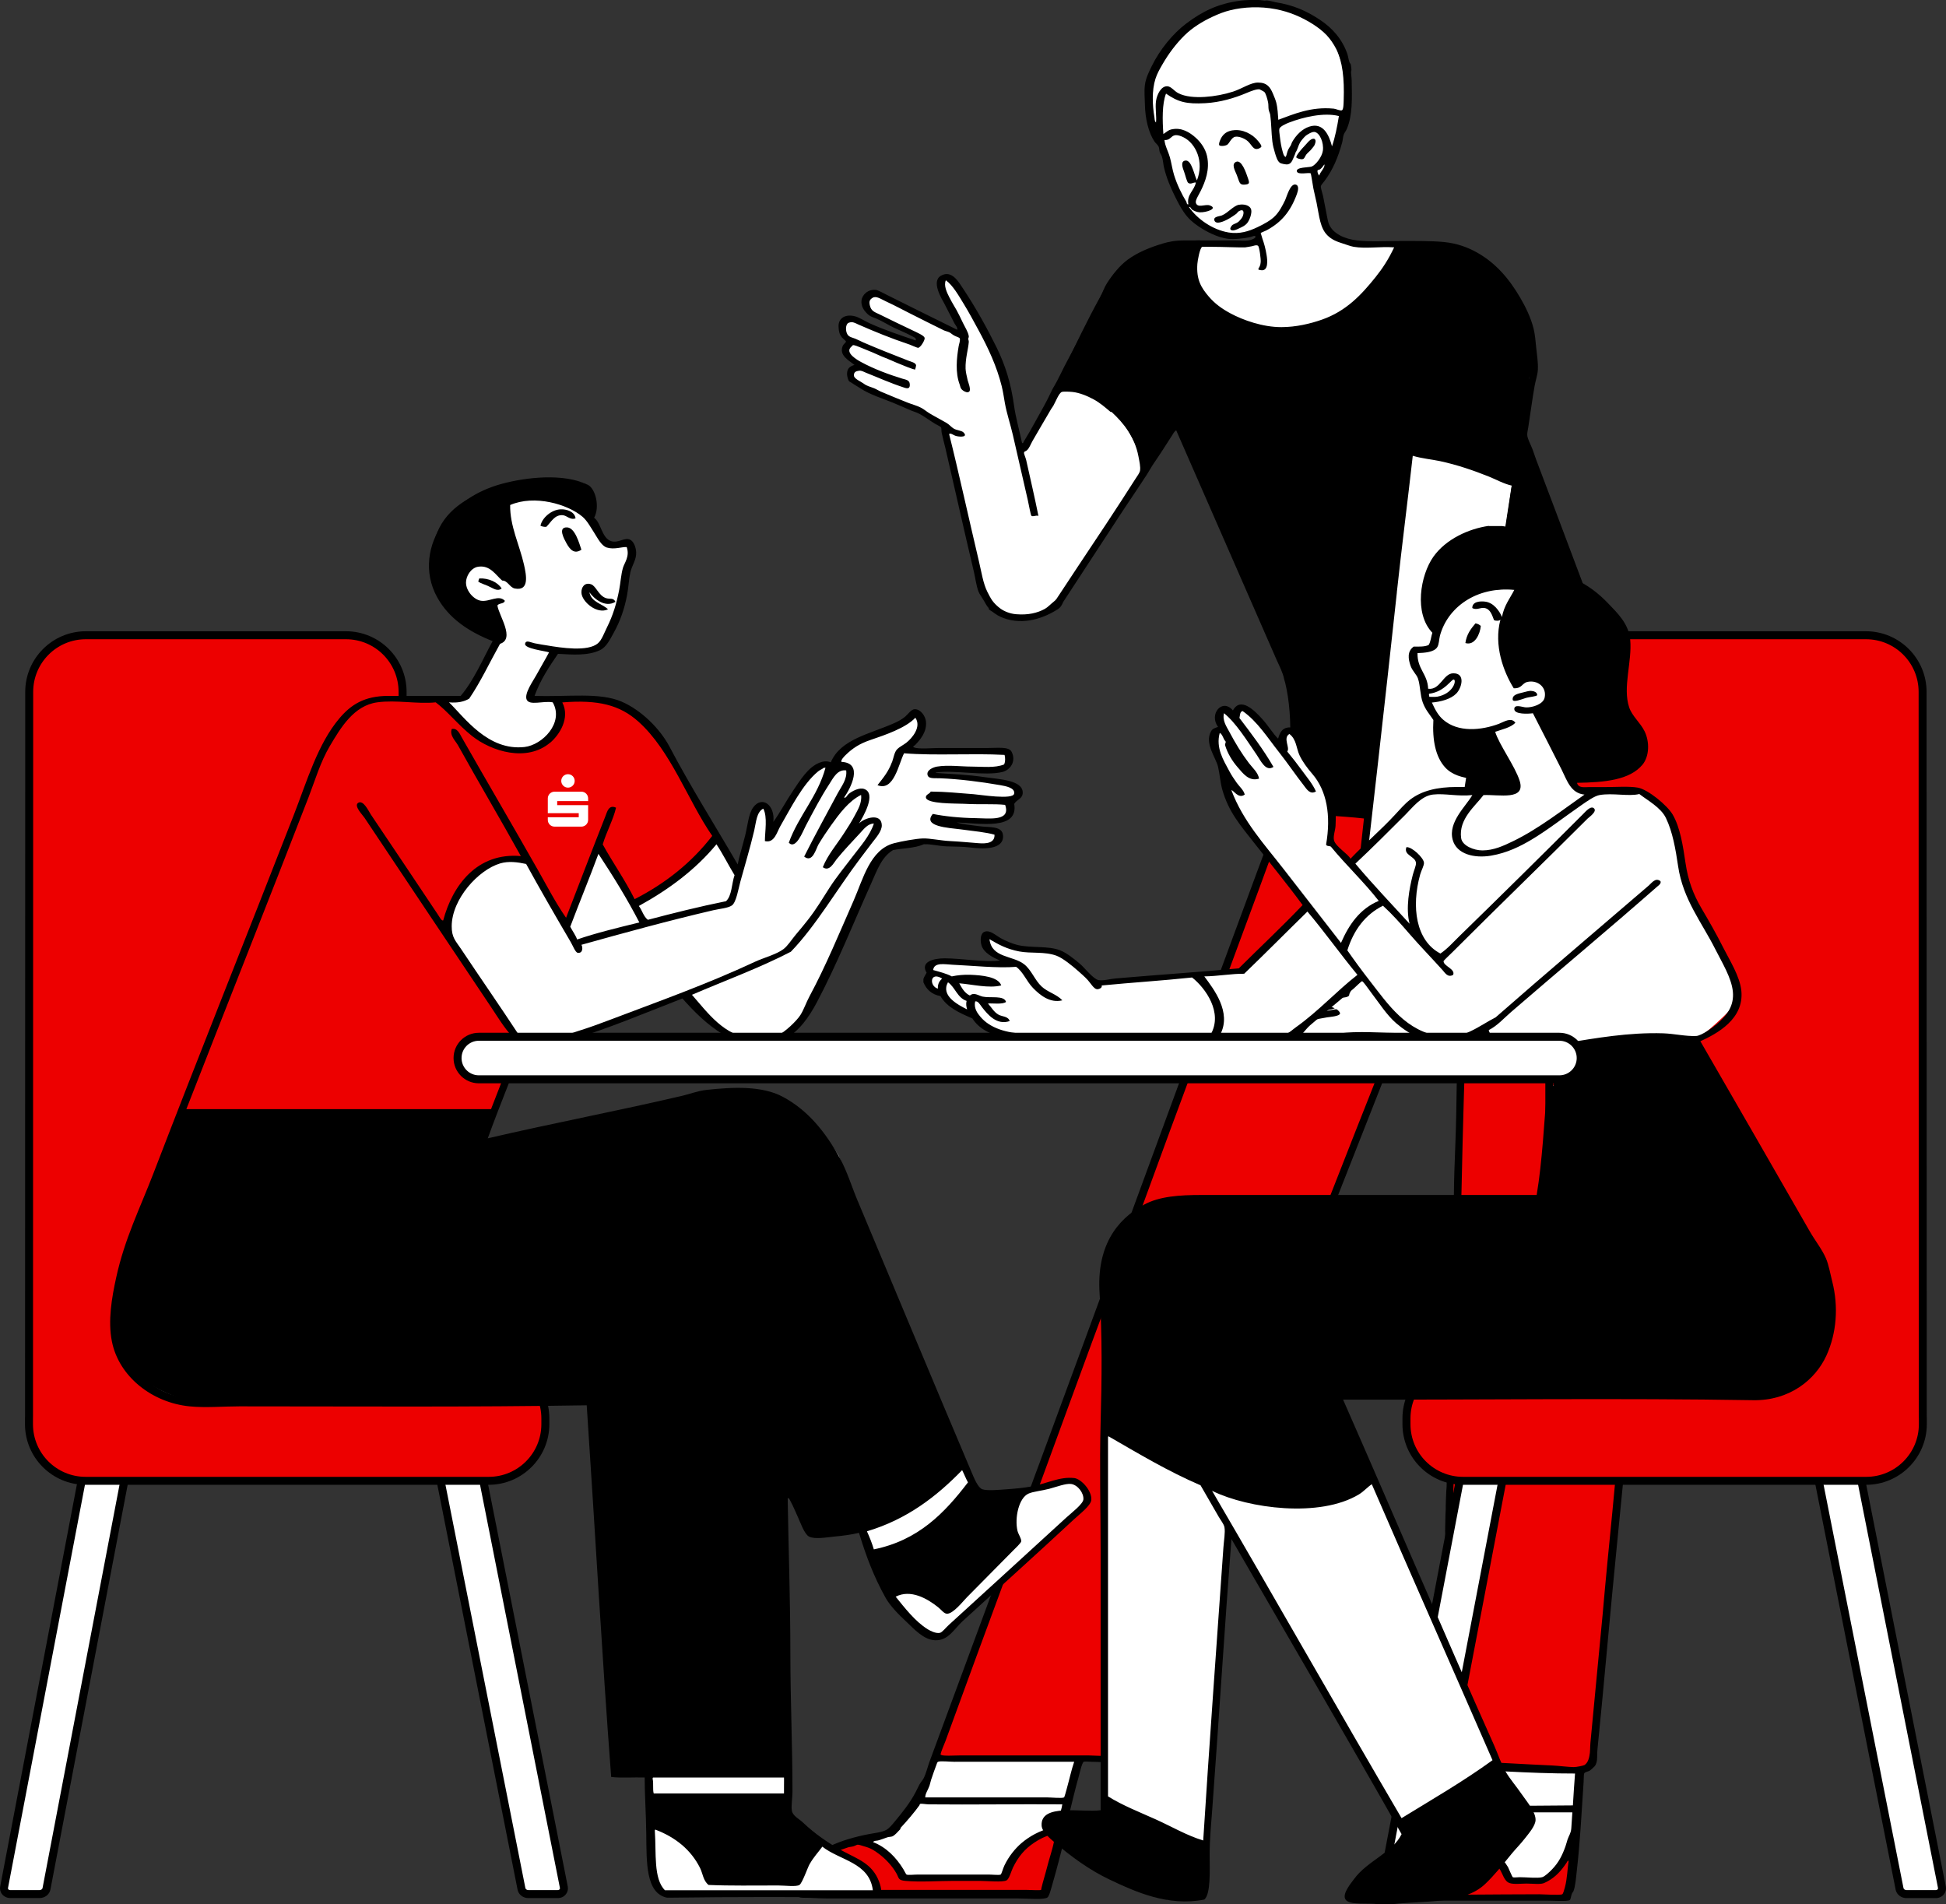
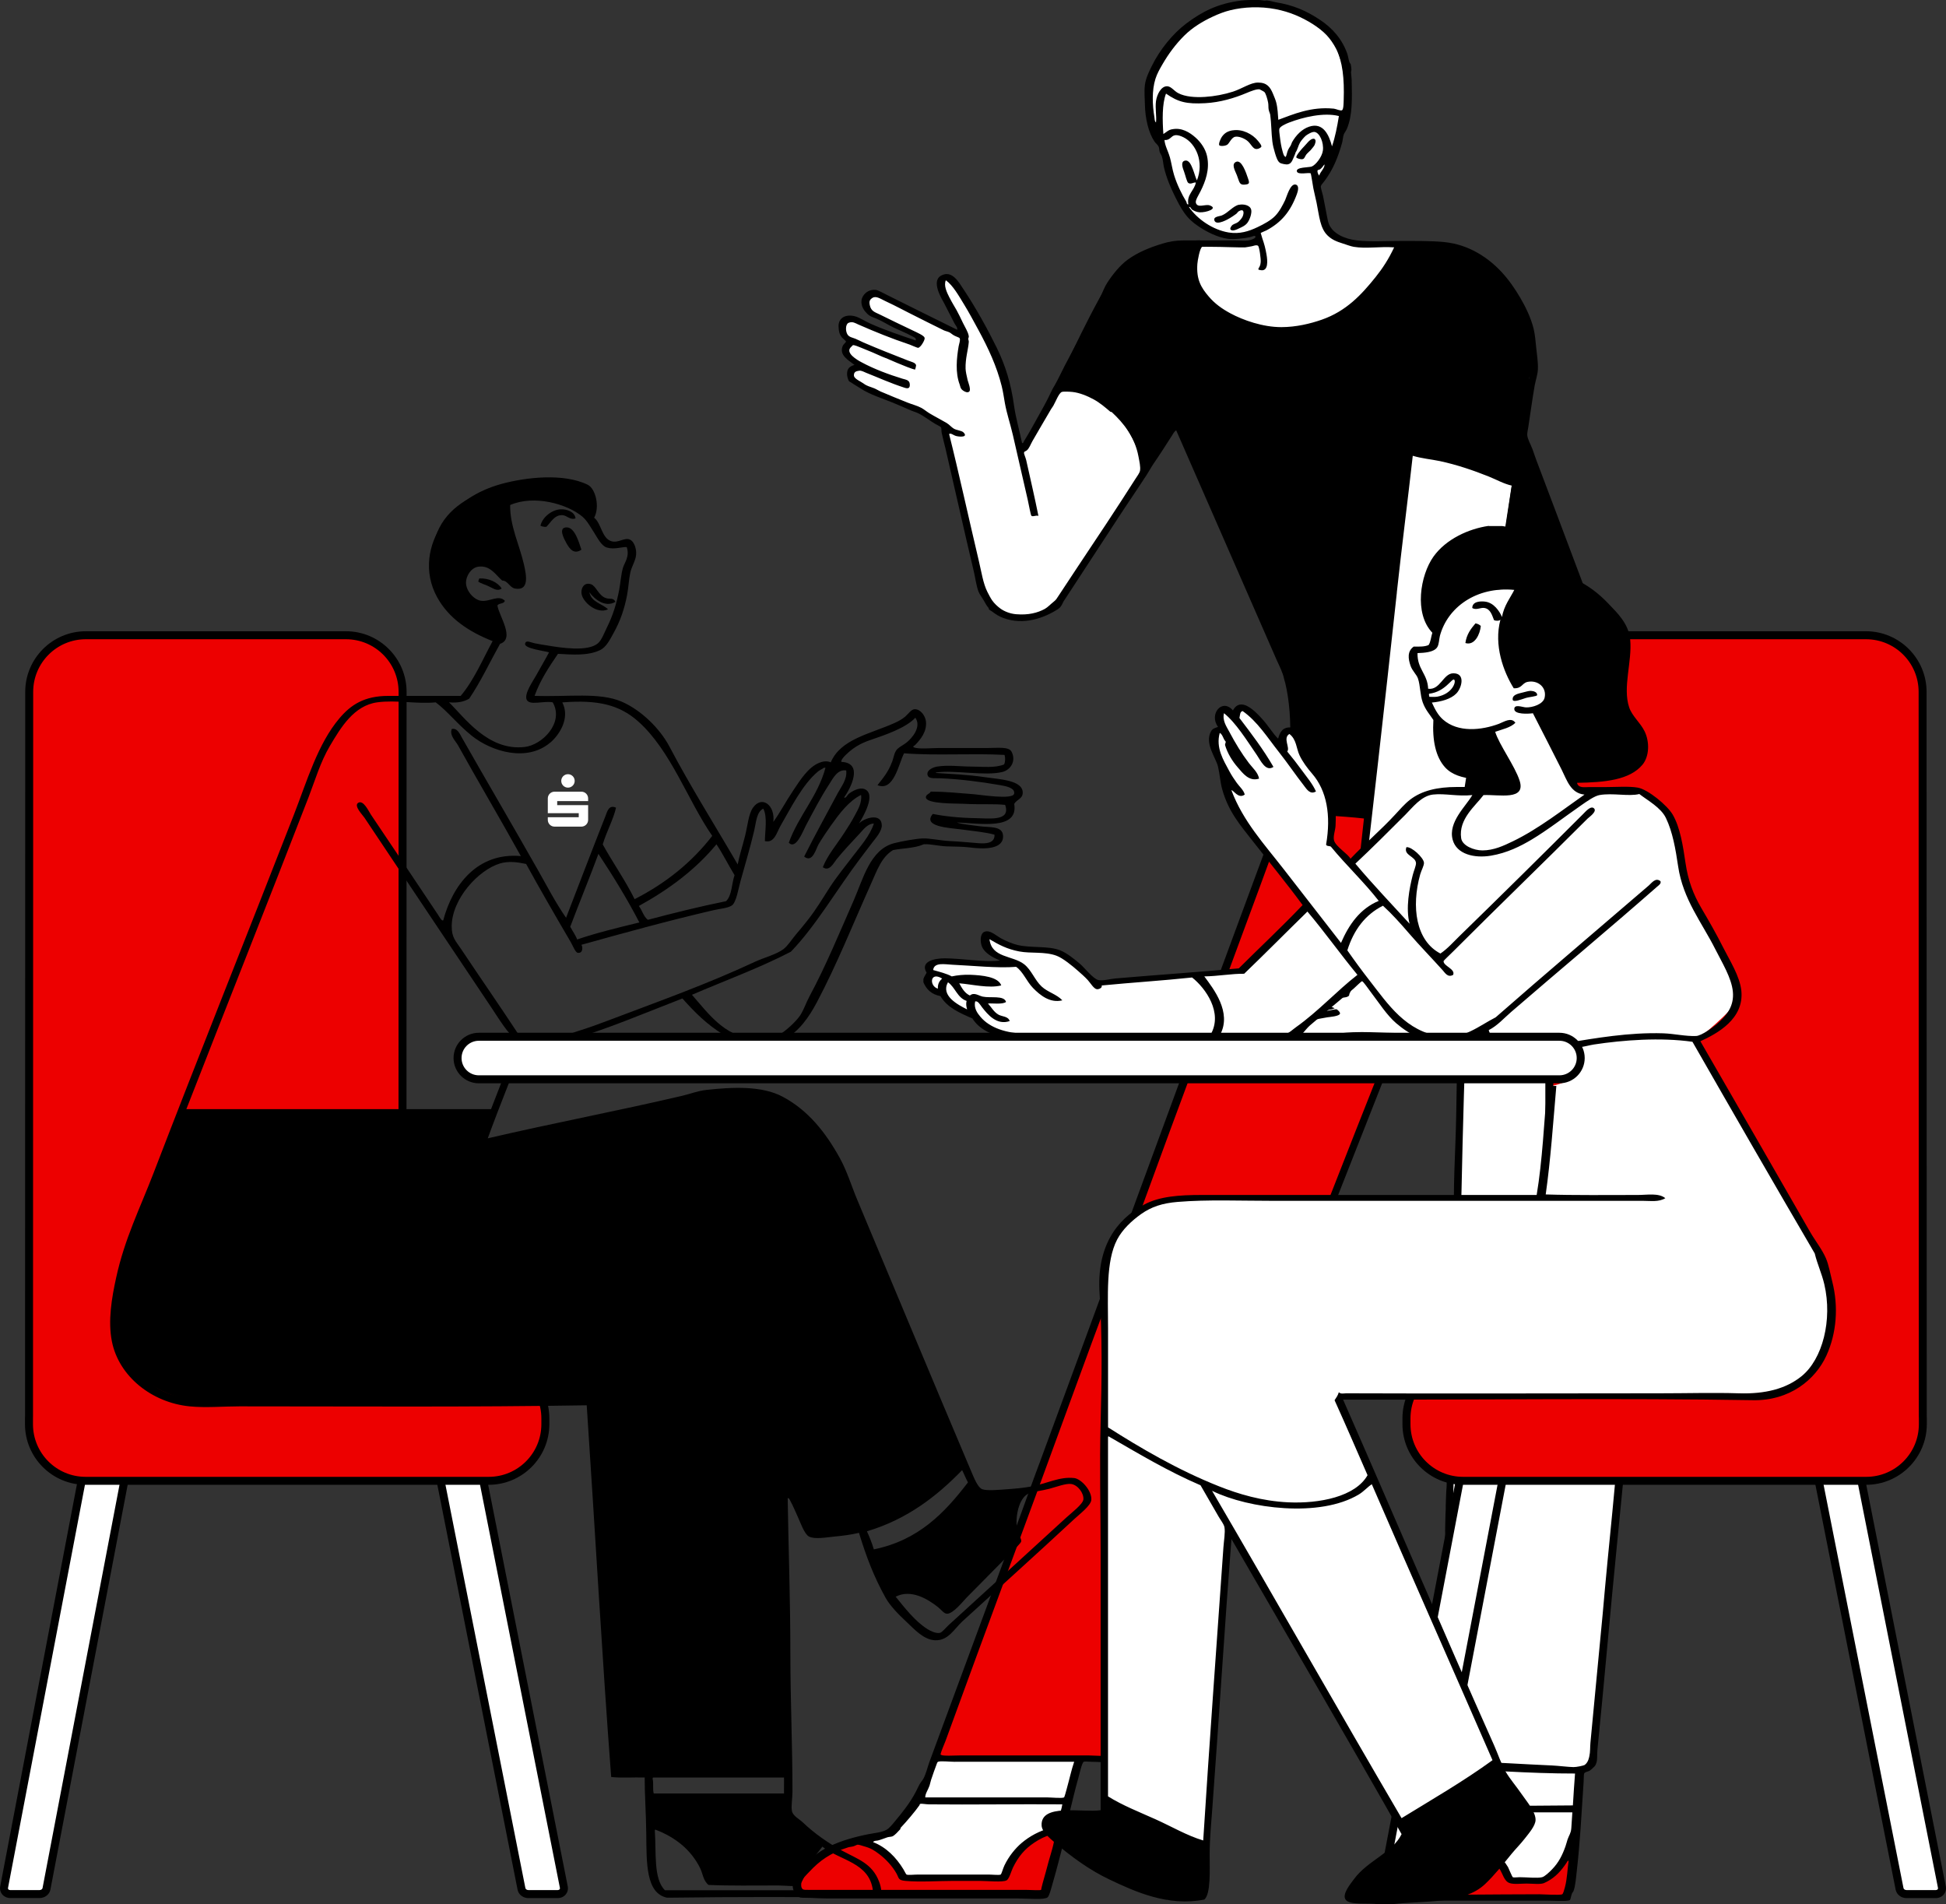
<svg xmlns="http://www.w3.org/2000/svg" id="Ebene_1" data-name="Ebene 1" viewBox="0 0 553 541.14">
  <rect x="0" y="0" width="553" height="541.14" fill="#333333" stroke="none" />
  <defs>
    <style> .cls-1 { fill: #fff; } .cls-2 { fill: #ed0000; } </style>
  </defs>
  <polygon class="cls-1" points="362.54 .87 369.44 3.17 378.64 10.07 380.94 16.97 383.24 21.57 374.04 19.27 355.65 3.17 362.54 .87" />
  <g>
    <path class="cls-1" d="M2.92,538.23c-.58,0-1.1-.23-1.43-.63-.3-.36-.42-.82-.33-1.28l27.5-144.1c.17-.85,1.02-1.49,1.97-1.49h8.31c.57,0,1.1.23,1.43.63.3.36.42.83.33,1.28l-27.5,144.1c-.16.85-1.01,1.48-1.97,1.48H2.92Z" />
    <path d="M38.94,389.6h-8.31c-1.52,0-2.82,1.02-3.09,2.41L.05,536.1c-.15.8.06,1.6.58,2.22.55.66,1.39,1.04,2.3,1.04h8.31c1.53,0,2.83-1.02,3.09-2.42l27.5-144.08c.15-.8-.06-1.61-.57-2.22-.55-.66-1.39-1.04-2.3-1.04M38.94,391.87c.42,0,.71.25.65.57l-27.5,144.09c-.06.32-.44.57-.86.57H2.92c-.42,0-.71-.25-.65-.57l27.5-144.09c.06-.32.45-.57.86-.57h8.31Z" />
    <path class="cls-1" d="M150.17,538.23c-.97,0-1.82-.64-1.97-1.49l-28.1-141.82c-.09-.47.03-.94.33-1.29.33-.4.85-.63,1.43-.63h8.31c.98,0,1.83.64,1.98,1.51l28.1,141.8c.09.46-.03.93-.32,1.29-.33.4-.86.63-1.44.63h-8.31Z" />
    <path d="M130.16,391.87h-8.31c-.91,0-1.75.38-2.3,1.04-.51.61-.72,1.42-.58,2.21l28.11,141.86c.25,1.38,1.55,2.4,3.08,2.4h8.31c.92,0,1.76-.38,2.31-1.05.51-.62.72-1.42.57-2.22l-28.11-141.84c-.24-1.37-1.54-2.39-3.08-2.39M130.16,394.13c.42,0,.81.25.86.57l28.1,141.83c.06.32-.23.57-.65.57h-8.31c-.42,0-.8-.25-.86-.57l-28.11-141.83c-.06-.32.23-.57.65-.57h8.31Z" />
    <path class="cls-2" d="M24.33,420.8c-8.87,0-16.09-7.22-16.09-16.09v-1.65c0-.24,0-.49.02-.72l.05-205.73c0-8.87,7.22-16.1,16.1-16.1h73.91c8.88,0,16.09,7.22,16.09,16.1l-.04,190.35h24.52c8.87,0,16.09,7.22,16.09,16.1v1.65c0,8.88-7.22,16.09-16.09,16.09H24.33Z" />
    <path d="M98.31,179.38H24.4c-9.5,0-17.23,7.73-17.23,17.22l-.05,205.78c0,.15-.02.41-.02.67v1.65c0,9.5,7.73,17.23,17.23,17.23h114.55c9.5,0,17.23-7.73,17.23-17.23v-1.65c0-9.5-7.73-17.23-17.23-17.23h-23.38l.04-189.22c0-9.5-7.73-17.22-17.23-17.22M98.31,181.65c8.26,0,14.96,6.69,14.96,14.96l-.04,191.48h25.65c8.27,0,14.96,6.7,14.96,14.97v1.65c0,8.27-6.7,14.96-14.96,14.96H24.33c-8.26,0-14.96-6.69-14.96-14.96v-1.65c0-.23,0-.45.01-.67l.05-205.78c0-8.26,6.7-14.96,14.96-14.96h73.91Z" />
    <path class="cls-1" d="M382.31,20.55s.96,4.18,0,9.53c-.96,5.35-1.47,12.6-4.84,17.53-1.09,1.59-3.47,4.08-3.47,4.08,0,0,.98,12.69,3.93,14.66,2.95,1.98,6.41,2.44,14.96,2.72,8.55.29,26.42-2.02,34.31,10.43,7.89,12.45,8.92,25.39,8.92,25.39l-3.32,19.64s24.4,64.67,29.92,79.49c5.52,14.82,12.95,40.42,11.64,60-1.31,19.57-21.31,235.75-21.31,235.75l-2.27,3.02h-2.27s-1.5,25.64-1.96,29.77c-.47,4.13.6,5.49-2.11,6.35-2.72.86-51.23.3-51.23.3,0,0-4.24-4.46,1.21-9.53,5.45-5.07,13.75-10.28,13.75-10.28l8.01-259.93-3.63-3.47-5.29,30.37s-.07,5.39-2.87,6.96c-2.8,1.57-8.61,2.11-8.61,2.11l-78.58,201.6s-.53,2.02-2.42,2.26c-1.89.25-8.77.3-8.77.3l-9.37,37.78s-67.3,1.76-68.46,1.52c-1.17-.25-5.33-7.6,4.08-11.49,9.42-3.89,19.49-5.79,21.31-7.25,1.82-1.47,5.7-6.59,6.8-8.16,1.1-1.57,5.89-14.21,5.89-14.21l98.84-268.55s5.5-26.78-.3-39.15c-5.81-12.36-30.68-69.82-30.68-69.82l-33.7,50.48s-5.32,5.62-10.43,4.99c-5.1-.63-9.43-1.47-12.27-14.38-2.85-12.93-10.1-40.48-10.1-40.48,0,0-5.32-3.67-9.37-5.59s-12.78-5.17-14.51-6.35c-1.73-1.18-3.31-3.41-1.81-3.93,1.49-.52,2.72-.75,2.72-.75,0,0-5.49-3.6-4.68-5.9.81-2.29,1.96-1.06,1.96-1.06,0,0-4.44-3.55-2.72-5.74,1.72-2.19,2.32-1.54,5.14-.15,2.82,1.39,16.02,6.35,16.02,6.35l.91-2.57-13.9-6.2s-3.18-3.78-.76-5.29c2.42-1.51,3.76.26,8.31,2.42,4.55,2.16,19.19,9.67,19.19,9.67,0,0-1.53-4.22-3.17-6.8-1.65-2.58-5.14-8.32-3.78-9.97,1.35-1.65,2.29-.8,4.08,1.81,1.79,2.62,10.44,16.49,13.6,25.85,3.16,9.35,5.44,21.76,5.44,21.76l22.97-44.59s8.23-13.02,19.1-14.04c10.87-1.03,25.18-1.22,25.18-1.22l-.76-2.72s-6.57,1.4-9.82.6c-3.25-.8-8.54-3.37-13.76-14.81-1.55-3.4-1.79-6.54-2.94-9.34-2.72-6.62-5.21-11.91-3.67-18.37,2.19-9.19,12.21-20.01,21.2-21.74,9-1.74,12.47-1.18,12.47-1.18" />
    <path d="M325.04,133.75l9.06-14.81s16.41,36.99,22.67,51.69c6.26,14.7,9.9,21.31,10.73,29.47,1.27,12.54-3.78,30.53-3.78,30.53l24.33.6,12.39-102.62s8.48.37,15.87,2.87c7.38,2.5,13.45,5.6,13.45,5.6l-14.21,95.96s28.95,3.2,40.65,3.17c11.71-.03,16.63-1.36,16.63-1.36,0,0-21.34-62.57-28.11-79.04-6.77-16.47-12.24-30.68-12.24-30.68,0,0,3.54-23.96,2.36-28.69-.64-2.58-2.95-10.99-12.03-21.03-6.58-7.29-25.54-6.2-25.54-6.2,0,0-11.75,29.82-38.84,24.33-27.08-5.49-17.38-25.24-17.38-25.24,0,0-18.83.06-25.84,11.64-7.01,11.57-15.11,30.08-15.11,30.08,0,0,8.55-2.39,16.32,6.64,7.77,9.04,8.61,17.08,8.61,17.08" />
    <path d="M350.26,37.05c2.78-.48,5.7,1.06,7.26,3.02.48.61,1.06,1.27.9,1.66-.03.09-.68.68-1.51.61-.95-.09-1.46-1.6-2.57-2.42-.83-.62-2.29-1.24-3.32-1.06-1.06.18-1.69,1.89-2.27,2.26-.64.42-2.07.46-2.27.15-.28-.45.48-2.04.76-2.42.79-1.1,1.68-1.58,3.02-1.82" />
    <path d="M373.53,39.47c.64.39.14,1.49,0,1.81-.09.21-.86,1.13-1.06,1.36-.27.32-.82.74-1.21,1.21-.47.57-.48,1.21-1.06,1.36-.62.16-1.73-.26-1.81-.46-.21-.46,1.39-2.24,1.67-2.57.18-.22,1.12-1.17,1.51-1.66.09-.12.57-.64,1.06-.92.36-.2.77-.22.9-.13" />
    <path d="M351.32,45.97c1.54-.59,2.79,3.1,3.32,4.69.48,1.42.48,1.71-1.06,1.81-1.42.1-1.37-.84-2.11-2.72-.51-1.29-1.67-3.19-.15-3.78" />
    <path d="M352.07,58.2c1.33-.28,3.14.09,3.48,1.36.26.98-.4,2.99-1.21,3.93-.55.63-1.26.96-2.12,1.36-.68.33-2.15,1.06-2.57.3-.13-.23.08-.58.3-.91.49-.7,1.13-.55,1.97-1.21.2-.15.99-.98,1.21-1.51.5-1.24.29-2.29-1.06-1.51-.29.16-.54.59-.75.75-.7.53-1.37.94-1.81,1.21-.31.19-3.77,2.26-4.38.75-.49-1.2,1.42-1.22,2.11-1.51,1.82-.77,3.14-2.66,4.83-3.03" />
    <path d="M379.27,286.53c-1.16.49-2.57.53-3.93.76-3.48.59-7.22,1.28-9.67,3.17-.12.09-.16.2-.3.3-.59.39-2.18,2.21-1.21,3.48.21-.97.29-2.1.91-2.87.54-.67,1.74-1.22,3.02-1.82,2.77-1.27,5.95-1.82,9.67-2.42.85-.13,1.78-.41,2.12-.3.03.01,1.01.72.91,1.21-.16.76-2.98.95-3.63,1.05-1.5.24-2.96.55-3.93.76-2.39.51-5.89,1.37-6.5,3.17-.4,1.19.34,2.27-1.06,2.26-.12,0-.57-.3-.91-.3-.24,1.63-3.31.63-3.47-1.36-.13-1.52.62-2.35,1.51-3.33,2.09-2.29,5.52-3.42,9.37-4.23,1.64-.35,3.26-.77,4.38-.91.41-.05.39.05.6.3.31.36,1.59.81,2.12,1.05" />
-     <path class="cls-2" d="M473.06,237.52l-57.43-3.52c-.58,3.59-3.26,19.34-3.09,22.01l3.69,2.49-6.13,242.4,38.41,1.9c2.7,0,3.93-1.24,4.54-3.03l22.02-238.16-2-24.1Z" />
    <path class="cls-2" d="M362.11,294.83c-3.48-.86-3.23-1.29-3.04-2.88.8-6.79,23.08-8.97,23.29-9.53,1.84-4.8,4.91-41.11,6.4-50.82l-24.02-1.42-98.94,268.79,51.06,1.07,79.16-203.41c-10.18,1.04-25.72.22-33.91-1.8" />
    <path class="cls-2" d="M396.85,294.51l-.83,2.12c5.21-.53,9.05-1.55,9.71-3.15.73-1.77,1.21-3.26,1.58-4.72-1.72,4.92-4.67,7.53-10.47,5.75" />
    <path class="cls-2" d="M226.54,538.01l70.02.22,5.35-18.3c-7.22.69-13.05,4.35-16.23,13.67l-29.02-.27c-1.9-4.58-6.4-8.23-11.97-10.64-14.29,3.12-19.78,8.37-18.15,15.32" />
    <path class="cls-2" d="M406.86,521.6c-8.08,3.28-16.97,10.67-14.58,16.23-.26,1.44,19.25,1.58,52.91.77l1.99-14.37c-1.92,3.86-4.43,7.44-8.62,10.25-2.63.22-9.24.66-10.07-.89-1.96-3.69-2.04-3.67-5.14-6.71-3.27-3.95-8.95-4.9-16.49-5.28" />
    <path d="M445.15,529.36c-1.48,2.23-3.1,4.03-5.44,5.29-.11.06-.5.23-.61.3-1.04.67-3.32.3-5.29.3-1.56,0-3.62.28-4.84-.15-1.55-.54-1.88-2.56-2.87-4.08-.33-.5-.99-1.09-1.51-1.66-2.64-2.88-6.04-4.95-10.27-6.04-3.67-.95-8.57-.92-11.03.76-1.46.99-3.06,2.32-4.23,3.32-2.17,1.86-4.17,4.1-4.99,6.5-.16.48-1.11,3.09-.6,3.93-.03-.05.7.38,1.06.46.49.1,1.1-.01,1.66,0,14.12.29,27.35,0,41.25,0,1.12,0,5.88.33,6.5,0,.27-.14.55-1.2.76-1.97.66-2.41.73-5.4,1.06-7.55-.32-.09-.47.4-.61.6M299.03,521.2c-1.99.59-3.63,1.41-5.13,2.42-2.77,1.85-4.53,3.99-6.05,7.1-.47.96-1.07,3.24-1.82,3.62-1.16.6-5.39.15-7.55.15h-7.71c-3.92,0-9.36.38-13.45,0-2.16-.2-1.81-.76-2.57-2.12-1.22-2.17-3.07-4.09-4.83-5.44-1.49-1.14-2.51-1.77-4.38-2.27-.57-.15-1.34-.47-1.81-.46-.26,0-.72.32-1.21.46-.48.14-1.05.16-1.51.3-5.04,1.56-8.09,3.79-11.03,6.95-.74.8-2.12,1.99-2.27,3.17-.06.55-.1,1.26.3,1.66.37.38.82.27,1.81.3.86.02,1.68,0,2.12,0,20.34,0,39.56,0,59.54,0,1.4,0,4.09.2,4.38,0-.02.01.19-1.08.45-1.96.67-2.28,1.08-3.9,1.66-6.04.64-2.34,1.63-5.06,1.81-7.71.04-.61-.23-.12-.45-.15-.08-.01-.23-.02-.3,0M414.78,515c-1.13,0-4.25-.28-4.68,0-.49.32-.5,2.46-.6,3.33-.12,1.05.07,2.22-.76,2.57,8.76,0,16.38,3.92,19.8,9.67.16.28,1.16,2.77,1.36,2.87.29.15,1.35,0,1.97,0,2.04,0,4.98.35,6.35,0,.75-.19,2.04-1.4,2.87-2.27,1.85-1.92,2.87-3.96,3.77-6.49.22-.62.39-1.33.6-1.97.45-1.28.94-1.71,1.06-3.17.13-1.51.18-3.15.3-4.53h-32.04ZM263.97,512.74c-.83-.01-2.13-.25-2.42-.15-.29.1-.14.23-.3.45-1.28,1.82-3.63,4.57-5.29,6.34-.1.11-.05.34-.15.45-.64.71-1.55,1.68-2.12,1.97-.37.18-1.08.16-1.51.3-1.07.35-1.77.68-2.72.91-.4.1-1.02-.02-1.36.46,3.73,1.44,6.56,4.34,8.61,7.7.4.66.73,1.43.91,1.52.45.21,2.08,0,3.32,0h19.95c1.08,0,3.05.22,3.47,0,.25-.13.63-1.66,1.06-2.57,1.27-2.67,3.14-4.9,4.83-6.35,2.33-1.99,5.17-3.52,8.46-4.39.54-.14,1.66-.29,1.66-.3.16-.14.15-1.06.3-1.66.39-1.54,1.1-3.65,1.21-4.68-12.32-.1-25.49.13-37.93,0M427.62,503.37c-1.94-.1-3.88-.2-5.74-.3-2.05-.11-4.06-.36-5.89-.3-.66.02-1.34.33-1.96.3-.95-.04-2.28-.84-3.02-.91-.34,3.64-.61,7.35-.91,11.03,12.39.04,25.14-.02,36.87-.15.15-3.08.41-6.04.61-9.06-6.39.01-13.32-.26-19.95-.61M271.38,500.65c-1.33,0-4.24-.32-4.83,0-.15.08-.24.29-.3.45-.55,1.49-1.23,3.32-1.66,4.68-.17.54-.28,1.12-.45,1.66-.41,1.21-1.22,2.21-1.21,3.32h34.45c1.29,0,4.49.33,4.99,0,.14-.08.56-1.71.76-2.42.84-3.01,1.3-5.29,2.12-7.7h-33.85ZM443.94,236.51c-7.69-.37-16.1-.89-23.72-1.36-1.25-.07-2.83-.33-3.47-.15-.53.15-.45,1.89-.6,2.87-.68,4.23-1.35,7.8-1.96,11.63-.25,1.54-.91,4.78-.45,5.44.23.33.39.24.6.46.52.51,1.17,1.07,1.66,1.51.66.59,1.16.86,1.36,1.81.19.91.06,2.46,0,3.78-.3,6.35-.54,12.56-.61,18.74-.11,10.32-.44,20.33-.76,30.37-.56,17.74-.7,35.44-1.51,52.89-.24,5.14-.17,10.29-.3,15.26-.28,9.92-.51,20-.91,30.07-.2,5.04-.11,10.13-.3,15.26-.38,10.16-.5,20.11-.91,30.22-.2,5-.08,10.07-.3,15.26-.19,4.53-.45,9.77-.45,15.11,0,2.09-.03,4.71-.15,7.55-.14,3.21-.56,6.34,1.51,7.25.38.17.44-.03,1.06,0,.58.04,1.32-.03,2.27,0,8.87.3,16.46.83,25.09,1.21,1.72.08,4.49.43,6.04.46.82.02,2.85-.4,3.17-.6,1.09-.75,1.29-2.27,1.36-2.57.26-1.11.18-2.48.3-3.78,1.18-12.68,2.33-24.27,3.48-36.57.46-5.01.88-10.07,1.36-14.81,1.95-19.23,3.68-39.43,5.59-58.63,1.93-19.33,3.93-39.23,5.59-58.63,1.46-17.09,3.44-34.35,4.83-51.22.21-2.49.71-5.01.76-7.41.05-2.63,0-5.33,0-8.01,0-8.53-.64-16.32-1.96-23.27-8.75.83-17.91.32-27.65-.15M396.95,168.37c-3.52,32.39-7.08,63.89-10.88,96.4-.32,2.71-.63,5.95-1.05,9.67-.25,2.12-.49,5.12-1.06,6.96-.11.33-.35.62-.45.91-.2.56-.02.54-.3.75-.61.49-1.94.41-3.33.61-4.64.67-9.08,1.95-12.54,3.33-1.89.75-3.9,1.58-5.29,2.72-.65.54-1.64,1.62-1.81,2.27-.15.53.02.94.15,1.66.13.73.61,1.13,0,1.51-.52.32-1.58-.15-1.97-.46-.54-.43-.73-1.27-.75-1.81-.06-1.73,1.01-2.64,1.66-3.33,1.53-1.58,3.78-2.77,6.2-3.78,3.36-1.4,7.52-2.53,11.63-3.32.87-.17,3.9-.36,4.38-.75-.27.22.82-1.93.76-1.66.07-.3-.2-.51-.15-.76.2-1.05.36-2.09.46-3.03,1.61-14.91,3.46-29.09,4.99-43.67-3.32-.38-6.91-.61-11.03-.91-2.4-.17-5.71-.12-8.46-.15-1,0-2.32-.32-2.57-.15.06-.04-.42,1.05-.76,1.96-.29.77-.57,1.61-.75,2.12-.6,1.61-1.11,3.12-1.51,4.23-6.24,17.16-12.39,33.45-18.44,50.17-5.1,14.09-10.3,27.77-15.41,41.85-8.16,22.5-16.49,44.42-24.63,66.79-11.68,32.1-23.66,64.08-35.36,96.25-.18.51-1.23,2.89-1.36,3.63-.06.38-.14.08.15.3.51.4,3.94.15,5.74.15h35.96c1.15,0,5.38.32,6.04,0,.39-.18.85-1.73,1.36-3.02,6.73-17.14,13.39-34.06,20.1-50.77,2.16-5.37,4.12-10.64,6.19-15.86,1.69-4.26,3.35-8.49,4.99-12.69,2.5-6.41,5.05-12.87,7.55-19.19,13.72-34.58,26.62-68.05,40.04-101.7-7.81-.66-16.9.09-24.93.6-.65.05-2.56.53-2.72-.45-.06-.39.69-.85,1.21-1.06,1.69-.67,5.09-.49,6.65-.6,3.67-.27,6.28-.65,8.91-.76,3.16-.13,6.44.04,9.37.15,1.24.05,2.85.02,4.38.15,1.63.13,3.19.28,4.38-.15,1.45-.53,2.48-2.07,3.02-3.62.48-1.4.49-3.03.75-4.68,1.75-10.9,3.63-22.55,5.29-33.1,5.91-37.52,12.33-78.19,17.83-114.09-2.29-.52-4.31-1.69-6.5-2.57-4.39-1.76-9.05-3.35-13.9-4.39-2.48-.52-5.11-.73-7.71-1.51-1.37,12.27-3.09,25.57-4.53,38.83M416.89,232.88c8.7.64,17.81,1.1,26.9,1.52,9.12.42,18.49,1.17,27.35,0-.19-.78-.31-1.47-.45-2.26-.14-.76-.1-1.69-.3-2.42-.15-.53-.55-.99-.76-1.51-.68-1.69-1.05-3.49-1.66-5.14-.83-2.22-2.06-4.36-2.57-6.65-.13-.6-.02-1.22-.15-1.81-.09-.41-.45-.79-.6-1.21-.5-1.41-.91-2.78-1.36-4.08-1.87-5.45-3.7-11.08-5.74-16.32-8.28-21.22-16.2-42.88-24.18-63.92,0-.09-.02-.18-.15-.15-5.59,34.51-10.91,69.27-16.32,103.96M269.87,84.65c.66,1.32,1.43,2.54,1.96,3.48.59,1.04,1.18,2.31,1.81,3.63.6,1.25,1.48,2.56,1.66,3.77.05.34-.15.53-.15.76,0,.25.18.51.15.91-.15,2.06-1,4.67-.91,7.56.03.79.29,2.06.6,3.32.14.53.99,2.63.46,3.17-.46.46-1.24.12-1.82-.3-.78-.57-.72-1.19-.91-1.66-1.29-3.42-.87-7.51-.3-10.88.13-.76.54-1.72.3-2.27-.1-.24-.76-.38-1.51-.76-.58-.3-1.03-.74-1.36-.91-.57-.29-1.2-.38-1.66-.61-2.68-1.29-5.65-2.83-7.56-3.77-3.66-1.81-5.62-2.93-9.06-4.54-1.3-.6-2.59-1.55-3.63-.91-.82.52-.99,1.01-.76,2.11.37,1.68,1.39,1.93,2.72,2.57,3.47,1.68,5.71,2.82,9.36,4.53,1.4.66,3.33,1.52,3.48,2.12.13.51-.43,1.36-.6,1.66-.34.58-.88,1.16-1.21,1.21-.25.04-2.11-.81-2.41-.91-5.41-1.82-9.76-3.6-14.66-5.74-.71-.31-1.59-.94-2.72-.45-.91.39-.92,2.36-.3,3.32.48.76,1.42.87,2.27,1.21.74.3,1.54.75,2.27,1.06,4.55,1.96,8.23,3.38,12.69,5.14.86.34,2.16.58,2.26,1.36.02.13-.25,1.18-.3,1.21-.04.03-1.4-.41-2.26-.76-2.1-.84-3.76-1.51-5.44-2.27-.62-.28-1.2-.46-1.51-.6-2-.92-4.04-1.77-6.04-2.57-.78-.31-2.01-.85-2.42-.75.01,0-.47.47-.45.45-1.98,1.72,1.83,3.82,2.87,4.38,3.65,1.98,7.88,3.53,11.63,4.68.97.3,2.01.35,2.12,1.51.12,1.28-.51,1.39-1.51,1.06-4.15-1.35-7.32-2.83-10.88-4.23-.52-.2-1.32-.69-1.97-.6-.95.12-1.54.38-1.51,1.36.03.96,1.96,1.7,2.72,2.27,1.04.78,1.72.84,3.02,1.36.63.25,1.22.65,1.81.91,2.71,1.16,5.14,2.15,7.71,3.17,1.28.52,2.71.85,3.93,1.51.75.41,1.45,1.02,2.27,1.52,1.62.98,3.31,1.82,4.83,2.72.84.49,1.4,1.24,2.12,1.66.81.47,2.17.51,2.72,1.05,1.33,1.34-.75,1.32-1.96,1.06-.92-.2-1.54-.96-2.12-.6,2.64,10.48,5.75,24.7,8.46,36.11.75,3.15,1.2,6.34,2.42,8.76.37.74.93,1.81,1.36,2.42.61.87,1.51,1.7,2.27,2.26,1.18.88,2.88,1.53,4.53,1.66,3.48.29,6.09-.38,8.16-1.51.83-.46,1.72-1.42,2.42-1.96.88-.7.92-.93,1.51-1.81,1.77-2.66,3.62-5.51,5.29-8.01,5.58-8.36,11.08-16.61,16.47-25.08.55-.86,1.24-1.75,1.36-2.42.19-1.08-.19-2.69-.45-4.08-1.04-5.52-4.22-9.44-7.55-12.54-.11-.11-.34-.05-.46-.15-1.42-1.22-2.94-2.52-4.69-3.48-1.78-.97-4.04-1.91-6.05-2.12-.89-.09-2.58-.16-3.02,0-.84.31-1.73,2.72-2.42,3.93-.18.32-.44.63-.61.91-1.76,3.04-3.65,6.19-5.29,9.07-.57,1-.95,2.17-1.66,2.72-.44.34-.64.18-.76.6-.08.32.44,1.38.61,2.11,1.26,5.64,2.42,10.62,3.48,15.87-.81-.23-1.46.32-1.97,0-.24-.15-.72-3.1-1.06-4.54-1.53-6.58-2.87-12.56-4.23-18.44-.74-3.19-1.75-6.13-2.27-9.06-.29-1.64-.51-3.25-.91-4.84-1.39-5.6-3.82-10.81-6.65-16.02-1.34-2.47-2.67-4.96-4.08-7.25-1.47-2.39-3.11-5.35-5.14-6.8-.65,1.49.25,3.39,1.06,4.98M333.79,70.29c-3.82.84-7.23,2.18-10.28,4.08-1.49.92-2.68,1.99-3.93,3.32-1.28,1.37-2.77,3.23-3.47,4.98-.12.31-.31.61-.45.91-2.05,4.22-4.09,7.84-6.2,12.09-1.58,3.19-3.57,6.88-5.29,10.27-.34.68-1.77,3.02-1.21,3.48.08.07.82-.04,1.36,0,2.84.21,4.75,1.2,6.65,1.96,3.06,1.23,5.96,3.54,8.01,5.59,3.44,3.44,6.34,7.07,7.26,13.3.61-.2.66-.84.91-1.21,1.42-2.12,2.91-4.29,4.38-6.5.31-.46,1.65-2.38,1.66-2.72,0-.26-.61-1.13-.91-1.82-1.65-3.78-2.52-5.88-4.08-9.67-.21-.52-.7-1.36-.76-1.96-.07-.83.08-1.62.9-1.66.93-.06,2,2.59,2.42,3.47.25.52.44,1,.6,1.36,1.14,2.55,2.09,4.55,3.02,6.95.56,1.45,1.25,2.77,1.81,4.08,3.99,9.32,8.3,18.85,12.09,27.65,4.85,11.25,9.7,22.19,14.51,33.09,1.42,3.22,2.62,6.8,4.23,9.67.28.5.55.83.76,1.36,1.88,4.88,2.08,12.23,1.82,19.34-.17,4.56-.58,10.1-1.82,14.2-.26.88-.92,2.11-1.2,2.88-.23.59-.34.56,0,.75.24.14,1.65-.13,2.57-.15,6.75-.16,13.22.76,18.74,1.05,4.43-40.65,9.44-81.21,13.9-121.79.18-1.63.03-3.3.91-3.48.48-.1.89.36,1.05.6.61.88.1,1.88,0,2.72-.8,6.85-1.39,13.99-2.27,19.95,1.78-.85,3.82-.2,5.74.15,3.63.65,7.12,1.55,10.28,2.57,4.48,1.45,8.62,3.27,12.54,4.69,1.32-8.49,2.59-17.24,3.93-25.69.2-1.26.57-2.44.61-3.63.07-2.75-.46-5.55-.76-8.15-.32-2.75-.69-5.19-1.51-7.41-1.61-4.34-4.07-8.09-6.65-11.33-2.64-3.31-6.02-6.07-10.13-7.71-4.47-1.79-9.89-1.56-16.32-1.66-2.24,5.23-5.86,10.09-10.13,14.36-1.31,1.31-2.57,2.62-3.93,3.62-3.41,2.52-7.05,4.27-11.63,5.44-3.62.93-7.21,1.47-10.73,1.21-3.67-.27-6.87-.98-10.12-2.11-5.91-2.06-11.38-5.46-13.9-10.73-1.68-3.53-1.59-8.31-.15-11.94-1.31,0-3.89-.06-4.83.15M375.19,48.08c-.15.12-.72.22-.76.31-.14.4.08,1.07.45,1.51.33-1.13,1.6-2.12,1.51-3.18-.25.18-.62.92-1.21,1.36M332.43,44.61c.47,1.69.7,3.49,1.21,5.13.86,2.77,2.2,5.48,3.47,7.56.14.23.09.91.6.75-.56-2.73,1.72-3.92,2.12-6.19-.75-.07-1.39.59-2.12.15-.45-.27-.86-2.24-1.21-3.17-.42-1.13-1.06-2.83.15-3.17,1.27-.36,1.91,1.39,2.27,2.27.54,1.35.73,2.33,1.21,3.33,2.1-5.26-.28-10.48-3.78-12.24-.81-.41-1.71-.71-2.42-.6-1.19.17-1.38,1.5-3.02,1.36.14,1.66,1.05,3.16,1.51,4.84M366.43,34.78c-1.17.45-2.66,1.16-2.87,1.82-.12.37.07,1.6.15,2.27.18,1.54.41,2.91.75,4.08.18.63.33,1.45.91,1.66.32-.65.34-1.31.7-2.09.14-.31.44-.71.66-1.08.18-.29.29-.76.45-1.06,1.13-1.99,2.81-3.7,4.84-4.38,4.02-1.35,5.66,2.4,6.5,5.59.89-2.63,1.47-5.57,1.96-8.61-4.31-1.11-10.28.36-14.05,1.81M333.03,36.75c2.67-.59,5.02.8,6.8,2.42,1.41,1.28,2.71,3.09,3.17,5.14.86,3.86-.51,7.36-1.81,9.97-.59,1.18-1.55,2.63-1.36,3.33.44,1.64,2.67.32,3.92.75,2.56.89-.97,2.07-2.87,1.97-.86-.05-1.74-.5-2.11-.76-.34-.24-.39-.84-.91-.76,2.31,3.4,6.74,6.52,11.33,7.26,3.08.49,5.67-.33,8.16-1.52,1.82-.86,3.77-1.92,4.99-3.17,1.22-1.25,2.11-2.95,2.87-4.53.42-.88,1.44-4.83,3.02-4.39,1.02.29.64,1.8.3,2.72-1.84,4.98-4.39,7.99-8.61,10.27-.16.08-1.64.7-1.66.76-.01.03.31,1.11.45,1.51.57,1.64.89,2.8,1.21,4.69.29,1.69.52,4.61-1.52,4.38-1.19-.14-.83-.29-.45-1.06.21-.44.26-.79.3-1.21.1-.86-.38-4.44-.76-4.69-.51-.33-1.39.1-1.82.16-.67.09-1.4.28-1.81.3-1.78.07-6.7-.16-9.37-.15-.81,0-2.8-.04-2.87,0-.68.41-1.29,3.89-1.36,4.84-.34,4.53,1.15,6.82,3.17,9.21,1.79,2.12,3.85,3.57,6.2,4.84,3.61,1.95,9.22,3.94,14.51,3.93,4.18-.01,8.17-.96,11.49-2.12,6.94-2.43,11.25-7.08,15.26-12.08,2.02-2.53,3.68-5.05,5.29-8.47-4.16-.28-7.93.44-11.48-.15-.92-.16-2.05-.61-3.02-.91-1.94-.6-3.21-1.15-4.38-2.27-2.18-2.07-2.38-5.49-3.17-9.37-.22-1.07-.59-2.52-.91-4.08-.11-.53-.64-4.13-.76-4.23-.42-.38-3.69.55-3.93-.6-.26-1.23,3.46-1.06,4.23-1.36,1.13-.44,2.94-2.74,3.17-4.54.29-2.24-.89-5.12-2.42-5.29-.72-.08-2.08.78-2.42,1.06-.45.37-1.33,1.39-1.66,1.96-.5.88-.75,2.11-1.21,2.72-.12.16-.04.21-.15.45-.68,1.48-.9,2.8-2.11,3.02-.51.1-1.87-.17-2.27-.45-.64-.44-1.01-1.57-1.36-2.72-.33-1.06-.62-2.21-.76-3.32-.3-2.47-.28-5.26-.6-7.56-.06-.44-.35-.94-.45-1.51-.11-.62-.03-1.33-.15-1.97-.22-1.13-.65-2.59-1.06-3.02-.16-.17-1.38-.76-1.36-.76-.81-.13-2.36.46-3.78,1.06-3.36,1.42-7.44,2.64-11.63,2.87-5.4.3-7.77-.33-11.19-2.72-1.14,2.92-1.03,7.63-.75,11.49,1.21-.79,1.4-1.14,2.42-1.36M378.97,30.86c.69.07,2.02.75,2.42.45.41-.3.42-1.93.45-2.87.21-6.11-.32-10.93-2.12-14.51-.73-1.44-1.76-2.92-2.72-3.93-2.08-2.19-5.46-4.31-8.92-5.74-1.67-.69-3.56-1.27-5.59-1.66-4.41-.85-9.04-.63-12.84.3-1.73.42-3.36,1.06-4.98,1.81-2.95,1.37-5.82,3.11-8.16,5.44-2.4,2.39-4.46,5.16-6.19,8.16-.76,1.31-1.51,2.63-1.97,4.08-1.06,3.32-.87,7.54-.3,10.89.09.49,0,1.16.45,1.51.21-1.63-.27-4.05,0-6.05.26-1.84,1.41-4.27,3.17-4.23,1.16.03,1.94,1.33,3.17,1.97,1.98,1.02,4.75,1.23,7.56,1.06,2.65-.16,5.54-.71,8.01-1.51,2.64-.87,4.98-2.58,7.1-2.57,2.53,0,3.45,1.3,4.23,3.17.32.77.71,1.68.91,2.42.45,1.7.49,3.58.61,4.99,4.29-1.57,9.29-3.8,15.72-3.17M383.96,20.28c-.11.23.12,1.5.15,2.57.12,5.11.24,9.96-1.36,13.75-.28.67-.71,1.11-.9,1.66-.24.71-.25,1.53-.45,2.26-1.12,4.07-2.6,7.71-4.99,10.88-.49.65-1,1.17-1.06,1.51-.08.46.36,1.63.61,2.72.42,1.91.67,3.61,1.06,5.44.21,1.01.35,1.95.61,2.57,1.12,2.73,4.4,4.26,8.01,4.68,3.68.42,8.15.15,12.39.15s8.61-.04,12.24.3c3.84.37,6.96,1.57,9.52,3.02,5.27,2.98,9.06,7.39,12.24,12.85,1.44,2.47,2.99,5.57,3.78,8.77.41,1.64.56,3.64.76,5.59.2,1.93.55,4.02.45,6.04-.07,1.47-.63,2.99-.91,4.53-.66,3.71-1.2,7.89-1.81,11.79-.11.71-.34,1.62-.3,2.26.07,1.14.94,2.58,1.51,4.08.38,1,.63,1.91,1.06,3.02,7.18,18.88,14.29,38.08,21.46,56.82,1.03,2.68,1.73,5.51,2.87,8.16.29.68.65,1.29.91,1.97.7,1.84,1.37,3.97,2.11,6.04,1.9,5.31,3.83,10.76,5.59,16.32.89,2.79,1.85,5.51,2.72,8.31.89,2.85,1.27,5.99,1.82,9.07.97,5.49,1.5,10.89,1.81,17.37.04.81.28,1.61.3,2.42.15,5.2-.29,10.47-.76,15.71-1.33,14.9-2.97,30.45-4.38,45.49-3.82,40.69-7.56,80.82-11.63,121.64-1.85,18.43-3.53,38.21-5.44,57.12-.14,1.39.03,2.81-.3,3.78-.15.44-.21.62-.53,1.01-.15.18-1.11,1.07-1.44,1.26-.41.22-1.28.29-1.51.76-.11.22-.09,1.49-.15,2.42-.6,8.9-.98,16.93-1.97,25.54-.16,1.38-.34,3.94-.9,5.44-.1.25-.33.41-.46.75-.29.77-.34,1.63-.6,1.82-.6.42-4.64.15-6.65.15h-40.8c-2.18,0-5.25.27-6.35-.3-.05-.02-.34-.5-.6-.75-.32-.31-.76-.61-.76-.61-.46-1.04-.17-2.82.15-4.08.91-3.52,3.46-6.01,5.59-7.86,1.16-1.01,2.4-2.01,3.78-3.02.43-.32.78-.75,1.21-1.06.7-.51,1.81-.99,2.87-1.66.67-.42,2.62-1.47,2.72-1.66.09-.16.08-1.18.15-1.97.41-4.27.81-9.38,1.06-13.6.14-2.39.56-5.12.61-7.86.12-8.11.48-16.34.6-24.48.17-10.96.69-21.51.91-32.49.11-5.49.22-10.93.46-16.32.47-10.84.34-21.66.75-32.64.21-5.45.3-10.94.45-16.32.15-5.52.45-10.94.45-16.32s.42-10.91.45-16.32c.03-5.42.24-10.77.45-16.17.42-10.6.3-21.32.76-32.64.35-8.86.37-18.87.75-28.56.06-1.52.4-3.21.15-3.93-.16-.46-.61-.68-1.06-1.05-.34-.29-.66-.66-1.21-.91-1.46,9.62-3.19,20.61-4.68,30.83-.51,3.45-1.15,5.32-3.63,7.1-1.22.88-3.3,1.88-4.69,1.06-.21-.12-.38.11-.45-.15-.14-.53.46-.54-.6-.6-.2-.01-.55-.11-.91,0-.74.23-.51.46-.91,1.36-1.5,3.43-3.2,7.82-4.53,11.18-5.08,12.87-10.18,25.9-15.11,38.38-10.3,26.08-19.92,51-30.22,76.76-3.42,8.55-6.55,17.15-9.97,25.69-5.81,14.51-11.85,29.66-17.68,44.72-.35.91-.77,2.15-1.21,3.33-.49,1.31-1.02,2.52-1.51,2.87-.33.23-1.23.52-1.81.6-1.5.22-3.03,0-4.84,0-.84,0-1.96-.16-2.27,0-.52.28-1.17,3.32-1.51,4.53-.98,3.46-1.6,6.22-2.42,9.52-.41,1.66-1.04,3.19-1.21,4.68-.08.74.05,1.34,0,1.82-.09.8-.4,1.62-.6,2.42-.97,3.75-1.83,7.22-3.02,11.33-.35,1.22-1.01,3.86-1.51,4.23-1.06.79-5.62.3-8.76.3-18.65,0-35.55,0-54.1,0-1.27,0-2.97-.08-4.38-.15-2.71-.13-3.68.34-4.68-1.52-.93-1.71-.56-3.93.6-5.44.16-.2.41-.36.6-.6,2.37-2.88,5.19-5.4,8.76-7.1,3.33-1.59,7.12-2.68,11.18-3.47,1.72-.34,3.64-.47,4.98-1.21.86-.48,1.7-1.55,2.42-2.42,2.04-2.45,4.29-5.23,5.89-8.31.35-.68.69-1.43,1.06-2.12.34-.64.88-1.17,1.21-1.81.7-1.36,1.09-3.11,1.66-4.68,6.12-16.69,12.43-33.57,18.58-50.32,3.42-9.31,6.79-18.31,10.13-27.65.84-2.34,1.7-4.6,2.57-6.95,18.25-49.5,36.45-99.4,54.85-149.14,4.26-11.52,8.77-23.77,13.15-35.51.12-.32.39-.78.45-1.06.09-.4-.03-.67,0-1.06.06-.97.59-2.07.9-3.17,1.14-4,1.58-9.29,1.82-14.2.3-6.35-.15-12.54-1.36-17.53-.08-.35-.23-.71-.3-1.05-.38-1.92-1.36-3.73-2.12-5.44-9.45-21.62-19.12-43.7-28.56-65.28-.57.32-.86.98-1.21,1.51-1.6,2.48-3.37,5.3-5.14,7.85-.72,1.04-1.28,2.12-1.96,3.18-2.72,4.2-5.54,8.28-8.31,12.54-5.04,7.73-10.25,15.69-15.41,23.57-.17.26-.28.62-.45.91-.29.49-.56.88-1.06,1.21-3.83,2.49-9.7,4.73-15.56,2.57-1.2-.44-2.18-1.05-3.17-1.82-.27-.2-.73-.42-.91-.6-.1-.1-.05-.35-.15-.46-.47-.5-.88-1.27-1.36-2.11-.52-.91-1.22-1.77-1.51-2.57-.64-1.76-.88-3.89-1.36-5.89-2.72-11.42-5.3-23.1-8.01-34.75-.32-1.37-.77-2.97-1.06-4.38-.11-.54-.07-1.36-.15-1.52-.18-.34-.84-.57-1.66-1.05-1.6-.94-3.12-2.17-4.84-3.02-.64-.32-1.31-.48-1.96-.76-1.34-.58-3.54-1.55-5.29-2.27-2.72-1.12-6.55-2.29-9.22-4.08-.87-.58-1.53-.89-2.42-1.52-.19-.13-.71-.4-.76-.45-.38-.49-.59-1.55-.6-1.96-.05-1.64.7-2.29,2.11-2.72-1.54-1.24-4.52-2.71-3.32-5.44.19-.43.92-.96.91-1.21-.01-.14-1.01-.95-1.21-1.21-.62-.8-.86-1.58-.91-3.03-.08-2.58,2.17-3.65,4.84-2.87,1.18.35,2.57,1.28,4.08,1.97,3.89,1.77,8.91,3.47,13,4.84.27-.73-.67-.99-1.05-1.21-1.6-.9-3.36-1.57-5.14-2.42-1.61-.76-3.26-1.85-4.98-2.57-1.23-.5-1.8-.58-2.72-1.51-.76-.77-1.68-1.99-1.51-3.62.17-1.61,1.82-3.28,4.08-3.03.63.07,2.22.96,3.02,1.36,6.28,3.15,13.94,6.93,20.09,9.97.15-.7-.46-1.23-.76-1.81-.91-1.82-1.84-3.63-2.87-5.59-.7-1.32-3.91-6.4-.9-8.01,3.1-1.67,5.04,1.97,6.35,3.93,3.42,5.14,6.69,11.02,9.37,16.47,2.57,5.24,4.11,10.33,4.98,16.62.46,3.34,1.59,7.28,2.27,10.58.38.12.47-.39.6-.61.84-1.32,1.87-3.15,2.72-4.68,1.03-1.84,2.01-3.62,3.02-5.44.76-1.37,1.38-2.67,2.12-4.23.21-.45.49-.91.76-1.36,1.06-1.82,1.9-3.73,2.87-5.59,3.34-6.4,6.93-12.9,10.12-19.5.69-1.41,1.15-2.83,1.96-4.08,1.5-2.32,3.59-4.98,5.89-6.65,2.76-2,6.15-3.43,9.83-4.53,1.86-.56,3.58-.91,6.35-.91h14.35c1.6,0,3.35.31,4.83-.3.26-.11.98-.4.91-.76-.1-.53-.82-.02-1.66.15-1.54.33-4.52.68-6.2.45-2.94-.4-6.16-2.04-8.46-3.63-1.63-1.12-2.75-2.12-3.93-3.78-1.04-1.45-1.87-3.12-2.72-4.83-1.14-2.3-2.31-5.02-3.02-8.01-.24-1-.26-2.1-.61-3.17-.11-.37-.46-.81-.6-1.21-.17-.5-.12-1.1-.3-1.51-.28-.63-.87-1-1.21-1.51-1.66-2.5-2.65-6.44-2.72-10.73-.02-1.61-.22-3.45,0-5.29.24-1.97,1.17-3.81,1.97-5.44,2.3-4.69,6-9.22,9.82-12.09,4.42-3.32,8.87-5.65,15.56-6.5,1.09-.14,3.48-.23,5.29-.15.6.03,1.45.24,1.66.15.43-.19,2.72.45,2.72.45,5.3.84,8.93,2.51,12.69,4.99,3.57,2.35,6.4,5.54,7.86,9.82.23.67.43,2.56.9,2.72,0,0,.38,1.66.15,2.11" />
    <path class="cls-1" d="M394.52,538.23c-.57,0-1.1-.23-1.43-.63-.3-.36-.42-.82-.33-1.28l27.5-144.1c.15-.84,1-1.49,1.97-1.49h8.3c.57,0,1.1.23,1.43.63.3.36.42.83.33,1.28l-27.5,144.1c-.16.85-1.01,1.48-1.97,1.48h-8.31Z" />
    <path d="M430.54,389.6h-8.31c-1.54,0-2.84,1.03-3.09,2.44l-27.5,144.06c-.15.8.06,1.61.58,2.22.55.66,1.39,1.04,2.3,1.04h8.31c1.53,0,2.83-1.02,3.09-2.42l27.5-144.08c.15-.8-.06-1.61-.57-2.22-.55-.66-1.39-1.04-2.31-1.04M430.54,391.87c.42,0,.71.25.65.57l-27.5,144.09c-.06.32-.45.57-.86.57h-8.31c-.42,0-.71-.25-.65-.57l27.5-144.09c.05-.32.44-.57.86-.57h8.31Z" />
    <path class="cls-1" d="M541.77,538.23c-.96,0-1.81-.64-1.98-1.49l-28.1-141.82c-.09-.47.04-.94.33-1.29.34-.4.86-.63,1.43-.63h8.31c.96,0,1.81.64,1.97,1.49l28.1,141.82c.09.47-.03.93-.33,1.29-.33.4-.85.63-1.43.63h-8.3Z" />
    <path d="M521.77,391.87h-8.31c-.91,0-1.75.38-2.3,1.04-.52.61-.72,1.42-.58,2.21l28.11,141.86c.27,1.39,1.57,2.4,3.09,2.4h8.3c.91,0,1.75-.38,2.3-1.04.51-.61.72-1.42.58-2.21l-28.1-141.86c-.27-1.39-1.56-2.4-3.08-2.4M521.77,394.13c.42,0,.8.25.86.57l28.1,141.83c.06.32-.23.57-.65.57h-8.3c-.42,0-.8-.25-.86-.57l-28.1-141.83c-.06-.32.23-.57.65-.57h8.31Z" />
    <path class="cls-2" d="M415.78,420.8c-8.87,0-16.09-7.22-16.09-16.09v-1.65c0-8.88,7.22-16.1,16.09-16.1h24.52l-.04-190.35c0-8.87,7.22-16.1,16.09-16.1h73.91c8.88,0,16.1,7.22,16.1,16.1l.05,205.78c.01.18.02.43.02.67v1.65c0,8.88-7.22,16.09-16.09,16.09h-114.55Z" />
    <path d="M530.26,179.38h-73.91c-9.5,0-17.23,7.73-17.23,17.22l.04,189.22h-23.39c-9.5,0-17.23,7.73-17.23,17.23v1.65c0,9.5,7.73,17.23,17.23,17.23h114.55c9.5,0,17.23-7.73,17.23-17.23v-1.65c0-.26,0-.52-.02-.78l-.05-205.67c0-9.5-7.73-17.22-17.23-17.22M530.26,181.65c8.27,0,14.96,6.69,14.96,14.96l.05,205.78c.01.22.02.44.02.67v1.65c0,8.27-6.7,14.96-14.96,14.96h-114.55c-8.26,0-14.96-6.69-14.96-14.96v-1.65c0-8.26,6.7-14.97,14.96-14.97h25.65l-.04-191.48c0-8.26,6.7-14.96,14.96-14.96h73.91Z" />
-     <path class="cls-1" d="M184.57,504.63s.61,11.91.88,18.34c.28,6.42-.15,13.66,3.31,14.85,3.45,1.18,61.06-.31,61.06-.31,0,0-.82-5.47-3.77-7.12-1.47-.82-8.1-3.41-12.99-7.12-4.95-3.76-8.59-8.17-8.59-8.17l-.95-92.45,7.09,12.73s4.88-.09,8.01-.15c3.13-.06,6.65-.91,6.65-.91,0,0,3.73,12.62,8.13,18.79,4.4,6.17,11.98,12.7,14.04,12.12,2.06-.57,42.22-39.1,42.22-39.1,0,0-2.27-6.02-5.89-5.75-3.61.25-15.15,4.46-18.59,4.24-3.44-.21-6.15-.48-7.55-1.82-1.4-1.33-39.32-94.41-39.32-94.41,0,0-11.59-18.95-24.46-18.63-12.87.31-18.89,2.42-18.89,2.42l-57.45,12.27,7.03-19s-13.42,2.81-13-6.2c.18-3.87,3.74-4.24,4.65-4.36.9-.12,10.73,0,10.73,0,0,0,3.63,2.78,10.88.76,7.24-2.02,37.8-12.73,37.8-12.73,0,0,9.73,11.64,15.4,12.73,5.67,1.08,12.18,3.01,18.45-8.79,6.26-11.8,20.91-43.49,20.91-43.49,0,0,2.79-3.32,4.09-3.33,1.3-.01,7.41-.91,7.41-.91,0,0,17.38,2.04,19.49,1.21,2.11-.82,3.4-3.19,2.27-3.64-1.13-.45-17.07-3.79-17.07-3.79l16.32.61s4.55-1.49,4.69-2.88c.14-1.39-.6-2.73-.6-2.73,0,0,3.75-1.37,2.57-3.03-1.17-1.66-8.62-3.78-15.86-3.94-7.24-.17-8.22.42-8.46-.61-.24-1.03.42-2.4,3.17-2.12,2.76.28,16.98,1.28,17.84-.61.85-1.89,1.38-4.16-.75-4.24-2.13-.08-27.96-.15-27.96-.15,0,0,4.51-3.76,4.69-5.76.18-1.99-.5-6.28-2.11-4.54-1.61,1.73-4.59,3.93-7.41,4.54-2.82.61-10.57,3.32-12.55,5.31-1.98,1.98-2.57,4.7-2.57,4.7,0,0-2.93-1.85-5.59.3-2.67,2.15-12.57,19.7-12.57,19.7,0,0-.48-9.04-2.41-8.79-1.93.25-2.89,4.26-3.64,6.82-.74,2.56-3.04,11.82-3.04,11.82l-20.51-34.25s-8.24-13.65-16.6-14.1c-8.36-.43-21.76-.76-21.76-.76,0,0,1.99-5.91,3.64-8.34,1.65-2.42,3.03-5.3,3.03-5.3,0,0,10.35,1.87,12.7-1.21,2.35-3.08,4.76-7.57,5.76-10.46.99-2.89,1.37-10,1.37-10,0,0,2.82-8.86,1.07-8.94-1.75-.08-4.23,1.48-6.65-.61-2.41-2.08-4.08-6.06-4.08-6.06,0,0,2.95-7.55-2.25-9.85-5.2-2.3-25.06-1.83-34.47,5.91-9.4,7.75-10.65,16.98-7.89,22.88,5.16,11,17.36,15.61,17.36,15.61,0,0-3.52,8.29-5.31,11.37-1.78,3.08-2.18,4.92-4.99,5.3-2.81.39-21.76-.75-24.63.31-2.88,1.05-7.79-1.61-18.47,24.54-10.68,26.16-50.95,131.39-50.95,131.39,0,0-9.56,21.94-1.1,33.49,8.45,11.55,19.77,9.77,26.59,10,6.82.23,105.63.45,105.63.45l6.66,105.02,10.12.91Z" />
    <path d="M140.58,171.69s1.67,4.83,1.95,5.91c.28,1.08.74,4.25-.76,3.94-1.5-.31-21.59-6.96-18.71-25.91,2.6-17.02,24.35-18.26,29.19-19.09,4.84-.84,14.03-.13,15.11,2.57,1.08,2.71.89,7.88.89,7.88,0,0-7.92-5.72-12.68-5.76-4.77-.04-10.88-.1-11.04,1.52-.16,1.62.48,7.74,2.1,12.58,1.62,4.84,3.42,10.4,1.5,10.76-1.92.37-2.65-1.07-4.23-1.97-1.58-.89-7.88-7.85-11.94-1.05-1.89,3.15.17,6.54,2.56,7.88,2.74,1.54,6.05.76,6.05.76" />
    <path d="M140.69,316.26H51.83s-13.13,31.09-15.01,38.19c-1.88,7.09-7.35,25.84.1,34.09,7.46,8.25,17.97,9.55,17.97,9.55l113.35.45,6.81,105.63,49.26-.6-.65-81.99,7.99,13.79s11.61.58,25.55-6.97c13.94-7.55,16.64-13.34,16.64-13.34,0,0-36.62-88.05-39.47-91.83-2.85-3.78-11.62-15.66-27.18-13.64-15.57,2.02-70.44,15.31-70.44,15.31l3.94-8.64Z" />
    <path d="M184.71,510.54l.29,7.27s8.12,2.65,11.02,6.82c2.91,4.17,6.19,10,6.19,10l24.78.15s.34-3.03,2.12-5.3c1.79-2.27,4.39-5.61,4.39-5.61l-9.51-8.94-.6-3.94-38.69-.45Z" />
    <path d="M247.52,441.89l5.12,10.61s5.55-2.17,9.79.55c4.24,2.73,6.82,4.6,6.82,4.6l20.43-19.7s-1.89-1.93-1.5-5.76c.39-3.83,2.28-8.33,2.28-8.33,0,0-10.69.55-11.94-.31-1.25-.86-1.81-1.82-1.81-1.82,0,0-10.85,11.94-15.13,15-4.29,3.06-14.06,5.15-14.06,5.15" />
    <path d="M163.56,147.3c-1.61.58-2.39-.86-3.78-.91-2.25-.07-3.16,1.97-4.53,3.32-.71.05-1.19-.11-1.66-.3.4-2.17,3.04-4.57,5.74-4.68,1.62-.07,3.97.61,4.23,2.57" />
    <path d="M165.22,156.21c-2.01,1.35-3.23,0-4.23-1.81-.63-1.14-2.6-4.64.15-4.53,2.24.08,3.42,4.38,4.08,6.35" />
    <path d="M142.56,167.24c-1.27.93-2.39-.08-3.93-.75-1.04-.46-1.99-.7-2.72-1.21.05-.35.18-.62.3-.91,2.6-.12,5.21,1.03,6.35,2.87" />
    <path d="M174.89,171.02c-2.95,1.8-6.11-.91-7.4-2.72.54,2.84,3.56,3.19,5.29,4.84-3.11,1.55-7.43-2.15-7.55-4.69-.08-1.58.91-3.03,2.72-2.42,1.46.49,2.1,3.19,4.23,3.93,1.15.4,2.1-.22,2.72,1.06" />
-     <path class="cls-2" d="M126.14,198.94c-3.24-.54-7.75-.22-10.49-.4-13.5-.9-19.79,2.61-25.83,19.62l-38,98.1,88.42-.02,7.88-20.71-3.08-2.47-18.43-29.54c3.14-15.04,11.12-19.68,23.17-19.51l11.14,19.02,9.11-23.12,9.76,16.93c8.39-3.3,16.4-10.33,24.25-18.95l-15.55-26.65c-6.35-9.73-14.53-14.35-30.44-12.61,4.08,6.96-3.61,16.72-14.23,14.17-5.17-1.24-13.87-6.78-17.71-13.87" />
    <path d="M230.05,529.75c-.52.91-2.07,5.4-2.87,5.89-.94.58-4.06.15-6.04.15-6.84,0-13.72.12-19.79-.15-1.54-1.23-1.62-3.23-2.42-4.84-2.6-5.19-7.02-8.73-12.69-10.88-.18.03-.16.24-.15.46.43,6.11-.43,13.53,2.87,16.77h59.08c-.99-7.93-9.38-8.45-14.35-12.39-1.23,1.69-2.41,2.86-3.63,4.98M185.92,517.96c8.43,2.51,13.96,7.9,16.62,16.17,7.5-.21,15.26-.15,22.97-.15,1.16-2.16,2.15-4.8,3.63-6.95.25-.36,2.93-3.07,2.87-3.48-.02-.16-1.84-1.37-2.42-1.81-1.02-.78-1.71-1.32-2.42-1.96-2.59-2.39-5.05-3.4-4.38-8.32h-36.87c-.26,1.83.17,4.27,0,6.5M185.47,505.57c.3,1.17-.04,2.96.3,4.08h37.02c-.03-1.46.05-3.55,0-4.53h-37.17c-.18.03-.16.24-.15.45M249.24,442.11c1.12,3.57,2.84,6.52,4.23,9.82,6.53-2.37,12.53,1.17,15.86,4.39,4.78-4.28,9.24-9.09,13.9-13.75,1.06-1.05,4.41-3.42,4.53-4.84.04-.5-.58-1.39-.76-2.11-.82-3.35-.12-6.84.91-9.22.19-.43.68-.85.45-1.36-4.13,0-10.49,1.57-12.24-1.21-6.71,8.36-14.48,15.65-26.9,18.29M263.59,462.96c.8.49,2.35,1.28,3.48,1.05.68-.14,1.64-1.42,2.57-2.27,11.59-10.56,21.85-19.95,33.4-30.52,1.41-1.29,4.72-3.81,4.83-5.14.15-1.74-1.54-4.1-3.48-4.38-1.48-.21-4.2.83-6.19,1.36-2.15.57-4.57.78-5.89,1.36-2.84,1.23-4.01,6.98-3.17,10.58.25,1.04,1.17,2.23,1.06,3.02-.07.46-1.68,1.98-2.42,2.72-4.75,4.75-8.32,8.47-13,13.15-1.02,1.01-3.96,4.82-5.74,4.68-.81-.07-1.54-1.11-2.42-1.82-3.01-2.43-7.81-5.24-12.09-3.02,2.5,3.1,5.59,7.09,9.06,9.22M273.41,417.77c-7.3,7.51-15.65,13.97-27.05,17.38.74,1.62,1.42,3.32,1.96,5.13,12.68-2.57,20.14-10.38,26.75-19.04-.61-1.1-1.08-2.35-1.66-3.48M221.43,397.23c0-11.31-.05-23.99-5.44-30.22-1.56-1.81-3.96-3.76-5.89-4.84-1.78-.99-6.72-2.63-9.07-1.81-34.65,12.14-70.62,24.7-105.32,37.17,23.88.1,48.16-.2,71.77.15,2.72,1.18,2.16,4.4,2.42,8.31,2.18,32.34,3.48,66.01,5.74,97.16,15.93.12,31.42-.21,47.3-.15-.15-34.02-1.54-71.27-1.51-105.77M268.58,418.68c1.07-1.05,3.4-2.88,3.48-4.08.04-.64-.99-2.34-1.51-3.63-9.76-23.8-19.3-46.62-29.16-69.96-2.08-4.91-4-9.81-6.8-14.05-5.57-8.44-11.99-16.45-25.69-16.02-8.29.26-15.21,2.36-22.36,3.93-30.69,6.74-61.62,13.57-92.33,20.4-2.43.54-4.87,1.47-7.1,1.66-.63.05-1.29-.2-1.97-.15-1.32.09-3.17,1.52-4.53.15,1.57-1.73,4.21-1.64,6.35-2.11,16.17-3.57,32.93-7.31,49.11-10.73.82-2.35,1.89-4.45,2.57-6.95-28.78.08-57.9-.18-86.43.15-5.06,14.59-12.21,27.64-15.87,43.67-1.91,8.37-3.33,18.21.45,25.08,3.29,5.97,8.93,10.82,18.28,11.49,7.77.55,17.07,0,25.09,0,2.79,0,5.82.36,8.46,0,2.26-.32,5.23-1.64,7.86-2.58,2.65-.94,5.3-1.9,7.71-2.72,35.19-11.96,70.06-24.9,105.02-36.72,1.05-.36,2.77-1.25,3.63.15-1.37,1.9-4.89,1.65-6.65,3.17,11.86,3,16.95,11.3,17.38,25.54.17,5.48,0,11.72,0,17.98,0,2.84.15,6,.15,9.07s-.41,6.5.15,9.07c.22,1.02,1.29,2.4,1.97,3.63,2.06,3.72,4.01,7.58,6.19,10.58,16.62,0,27.73-7.36,36.57-16.02M162.05,263.34c.63,1.24,1.45,2.28,1.96,3.63,5.12-1.78,11.72-3.39,17.68-4.84-3.54-6.84-7.51-13.24-11.63-19.49-2.58,6.99-5.39,13.75-8.01,20.7M206.32,256.09c1.69-1.58,1.58-4.97,2.42-7.4-1.76-2.88-3.29-5.98-5.14-8.77-5.97,7.23-13.55,12.85-22.06,17.53.95,1.21,1.32,3.01,2.57,3.93,7.26-1.91,14.59-3.75,22.21-5.29M234.13,218.16c-.49.41-1.18.65-1.66,1.06-4.42,3.65-7.81,10.52-10.73,15.56-.94,1.62-1.68,4.93-4.38,4.23,0-2.63.8-6.89-.46-9.22-1.93.96-2.02,3.87-2.57,6.2-1.22,5.18-2.56,9.51-3.93,14.51-.54,1.96-1.18,5.96-2.42,6.8-1.12.77-3.41.93-5.29,1.36-12.9,3.01-25.44,6.46-37.47,9.82.42.63.48,2.51-1.06,2.27-.66-.1-1.39-2.05-1.96-3.02-4.28-7.3-8.98-15.44-12.69-22.22-2.43-.52-4.98-.87-7.4-.15-6.2,1.85-13.71,10.12-13.75,17.83-.02,3.24,1.16,4.23,2.57,6.35,5.39,8.09,11.39,16.73,16.47,24.48,2.58.28,5.28,1.64,7.86,1.52,2.52-.13,6.02-1.63,9.07-2.57,3.06-.95,6.06-2.05,8.61-3.02,14.51-5.49,28.07-10.33,41.55-16.62,2.54-1.19,6.15-2.1,8.16-3.63,1.2-.91,2.29-2.67,3.47-4.08,1.2-1.42,2.43-2.89,3.47-4.23,2.39-3.04,4.27-6.23,6.2-9.22,1.99-3.08,4.33-5.9,6.5-8.77,2.24-2.97,4.87-5.82,6.04-9.37-1.7,0-2.86,1.56-3.93,2.72-2.27,2.46-4.54,4.81-6.65,7.41-.84,1.04-2.06,3.65-3.93,2.27,1.38-3.49,3.93-6.4,6.04-9.67,1.02-1.56,2.11-3.26,3.02-4.98.91-1.72,2.12-3.66,1.81-5.89-3.53,1.76-6.18,5.35-8.61,8.76-1.03,1.45-2.45,3.55-3.48,5.29-.73,1.26-1.68,5.4-4.08,3.47,3.1-6.19,6.35-12.03,9.52-17.98,1.04-1.96,2.75-3.96,2.42-6.5-2.48-.35-3.67,2.12-4.83,3.93-2.47,3.82-4.38,7.51-6.65,11.79-.86,1.63-2.8,6.9-4.83,4.83,2.81-7.77,8.15-13.01,10.43-21.3h-.45ZM253.47,216.65c.51-1.41.65-2.89,1.51-3.78.59-.61,1.73-1.16,2.57-1.81,1.66-1.3,4.38-4.52,2.57-7.1-2.76,2.92-8.48,4.86-12.85,6.35-3,1.02-4.98,2.31-6.95,4.23-.6.58-1.42,1.49-1.21,1.96,6.39.31,2.58,7.57.75,10.13.57.28.84-.63,1.36-1.06.91-.74,2.95-1.88,4.38-1.36,3.55,1.29-.29,7.84-1.51,9.82,1.41-1.57,6.37-3.17,6.49.45.06,1.73-1.76,3.71-2.72,4.98-1.21,1.61-2.36,3.11-3.33,4.39-6.72,8.88-12.7,19.29-19.79,26.6-8.86,4.6-18.7,8.19-28.11,12.24,4.34,4.89,9.1,11.81,17.22,12.39,2.43.17,5.19.03,7.26-.91,1.92-.87,5.27-4.03,6.35-5.74.99-1.57,1.63-3.54,2.57-5.29,4.66-8.66,8.42-17.84,12.54-27.2,2.67-6.07,4.68-14.55,11.48-16.32,2.13-.56,6.28-1.3,8.16-1.36,2.13-.07,4.94.61,7.86.75,2.85.14,5.68.43,8.01.6,1.92.15,4.67.11,4.53-2.42-2.36-.68-5.79-1.01-9.67-1.52-3.34-.43-10.91-.77-7.86-4.38,3.2.67,7.78,1.14,12.09,1.2,4.01.06,10.15.98,8.46-3.77-3.13-.35-6.97-.04-11.79-.31-2.2-.11-10.57.1-10.73-1.81-.07-.88,1.24-1.05,1.36-1.66,4.39.03,7.67.41,12.24.75,1.78.13,11.14,1.66,11.48-.15.32-1.65-2.32-2.14-3.93-2.42-5.6-.98-11.76-1.74-17.07-1.96-1.72-.08-3.42.26-3.63-1.05-.21-1.3,1.58-2.07,2.72-2.27,3.13-.52,6.82,0,9.83,0,3.23,0,6.53.46,9.21-.6.38-.64.39-1.9.15-2.72-9.18-.5-19.61.26-28.56-.46-1.55,2.97-2.88,10.96-7.55,9.06,1.61-2.05,3.12-3.84,4.08-6.49M156.31,211.06c-6.59,5.56-16.58,2.53-22.22-1.96-3.9-3.11-6.96-7.04-10.27-9.52-5.18.55-11.22-.75-16.62,0-6.63.91-10.35,7.15-13.45,12.39-2.69,4.54-4.23,9.81-6.04,14.51-11.36,29.34-23.91,60.89-34.75,88.7h86.58c2.52-6.4,4.94-12.9,7.56-19.19-3.02-2.53-5.21-6.32-7.56-9.82-12.12-18.1-23.83-35.6-35.96-53.79-.52-.78-3.11-3.39-1.81-4.23,1.49-.97,3.01,2.41,3.63,3.33,6.58,9.76,12.7,18.91,19.04,28.41.46.7,1.04,1.86,1.51,1.66,2.65-10,9.67-19.39,22.06-18.28-5.81-10.5-12.1-21.11-17.83-31.43-.74-1.34-2.48-2.84-1.81-4.68,1.61-.39,2.34,1.48,2.87,2.42,7.17,12.6,14.55,25.17,21.61,37.63,2.62,4.62,5.03,9.31,8.01,13.59,3.63-9.39,7.45-19.4,11.18-28.86.47-1.18.94-3.41,3.02-2.42-.77,3.37-2.72,6.84-3.78,10.43,2.92,5.29,6.34,10.08,9.06,15.56,8.84-4.51,16.24-10.45,22.06-17.98-6.98-10.1-11.74-24.22-21-32.49-5.25-4.68-11.33-6.27-21.61-5.44,2.3,4.45-.83,9.25-3.47,11.48M172.47,155.6c-1.6-.49-2.68-2.77-3.63-4.23-1.06-1.64-2.01-3.43-3.32-4.54-4.2-3.56-13.63-6.32-20.55-3.32-.08,5.99,2.67,11.36,3.93,16.93.73,3.22,1.5,7.54-2.57,6.8-1.49-.27-2.04-2.29-3.63-2.27-1.8-1.53-3.39-4.44-6.8-3.93-2.11.32-3.49,2.72-3.48,4.53.03,2.43,2.27,4.84,4.24,5.14,2.47.38,5.03-1.82,6.8,0-.19.97-1.72.6-2.11,1.36.43,2.9,5.1,9.47.75,10.88-2.91,5.2-5.48,10.74-8.76,15.57-1.41.86-3.25,1.28-5.74,1.06,4.37,4.26,11.06,13.86,21.46,12.69,5.05-.57,11.31-6.9,8.01-12.69-2.63-.51-6.6,1.02-7.4-.76-.77-1.71,1.83-5.32,2.72-6.95,1.47-2.69,2.67-4.64,3.63-6.5-1.17-.4-7.04-1.05-6.8-2.42.2-1.18,1.39-.44,2.72-.15,1.38.29,2.85.5,3.48.6,4,.68,11.62,1.87,14.5-.6,1.08-.92,1.81-3.01,2.57-4.53,1.71-3.45,2.68-6.6,3.48-10.73.38-1.98.5-4.29,1.06-6.2.42-1.43,1.99-3.24,1.06-5.89-1.46-.06-3.56.77-5.59.15M152.83,137.47c-8.22.49-14.89,2.75-20.24,7.1-4.86,3.95-9.35,10.37-8.47,17.99.6,5.13,3.24,8.87,6.35,11.78,3.1,2.91,6.8,5.27,11.33,6.5-.3-3.43-2.11-5.34-2.57-8.61-5.44.86-9.48-2.67-9.07-7.25.52-5.81,7.11-6.57,11.19-4.08,2.23,1.36,4.12,3.78,5.89,4.68.16-7.1-3.95-12.85-4.54-19.64-.11-1.31-.15-2.82.45-3.62,1.05-1.39,5.66-1.91,7.71-1.96,7.17-.2,12.2,2.47,16.47,5.14.46-2.3-.22-4.29-.91-5.9-3.56-1.82-8.21-2.43-13.6-2.11M248.93,539.26h-1.96c-18.54-.25-38.13-.25-56.67,0h-.75c-6.07-1.24-5.81-10.01-5.9-18.13-.06-5.71-.47-11.48-.45-16.02-3.13-.1-6.64.19-9.52-.15-2.65-34.88-4.59-70.46-6.95-105.62-33.23.55-65.68.3-98.67.3-4.7,0-9.62.46-14.2,0-10.68-1.06-20.08-8.48-22.06-18.44-1.17-5.88-.04-12.44,1.21-18.13,2.43-11.13,6.76-19.68,10.58-29.61,13.03-33.89,26.58-67.69,39.89-101.85,3.75-9.62,6.81-20.22,12.99-27.51,3.23-3.8,7.02-6.35,13.9-6.35h20.55c3.75-4.45,6.18-10.24,9.07-15.56-6.84-2.7-12.42-6.46-15.72-12.39-4-7.21-2.61-15.21,1.66-21.16,3.81-5.3,9.4-9.2,16.77-11.18,6.7-1.8,17.42-3.09,24.33.3,2.19,1.08,3.5,6.23,1.81,9.37,2,1.48,2.16,5.81,4.84,6.65,2.04.64,3.68-1.11,5.29-.46,1.04.43,1.73,2.03,1.81,3.62.12,2.08-1.24,3.81-1.66,5.74-.44,2.04-.51,4.27-.91,6.35-.75,3.98-1.95,7.44-3.78,10.73-1.08,1.95-2.09,4.11-3.93,4.99-3.44,1.64-7.77,1.28-11.94,1.05-2.51,3.69-5.01,7.39-6.65,11.94,9.61.35,18.41-1.09,24.78,1.66,5.47,2.37,10.84,7.59,13.6,12.85,5.83,11.1,13.14,22.71,19.34,33.39.4-2.18,1.32-5.01,2.11-8.16.73-2.91.97-6.21,2.27-8.01,2.56-3.53,6.3-.63,5.75,4.08,1.8-2.45,3.59-5.87,5.74-9.06,1.98-2.95,4.17-6.43,7.25-7.71.98-.4,2.16-.65,3.33-.15,2.84-6.65,11.09-8.02,18.13-11.18,1.05-.47,2.11-1.05,3.02-1.81.85-.72,1.74-2.12,2.72-2.11,1.68,0,3.01,1.93,3.18,3.48.31,2.91-1.57,5.13-3.02,6.65-.31.32-.98.47-.3.75,1.27.52,5.17.15,6.95.15h13.9c2.87,0,6.04-.45,6.8,1.06,1.39,2.72-.35,5.17-2.57,5.74-4.88,1.24-13.72-.61-18.89.15-.23.09,0,.14.15.15,3.54.26,8.51.41,13.9,1.21,3.93.58,10.6.81,10.58,4.39-.02,1.76-1.66,1.88-2.42,3.17,1.29,7.62-9.87,5.51-16.32,5.29,1.53.53,3.82.7,6.35,1.05,2.91.42,6.66-.18,6.8,2.72.19,4.06-5.77,3.81-9.52,3.32-1.92-.25-4.37-.22-6.5-.3-2.27-.09-4.63-.69-6.2-.6-.08,0-.23-.03-.3,0-2.58,1.16-6.13,1.12-8.76,1.66-3.29,2.03-4.48,5.66-6.35,9.82-4.98,11.1-9.62,22.75-15.26,33.39-2.29,4.32-5.1,8.31-9.07,10.43-5.31,2.84-12.89,1.65-17.53-1.21-4.66-2.87-8.11-6.32-11.63-10.27-10.49,4.06-21.31,8.71-32.79,12.09-3.85,1.13-7.77,2.24-11.94.3-3.35,8.69-7.24,18.14-10.58,27.35,19.03-4.42,36.59-7.71,55.3-12.09,2.21-.52,4.44-1.4,6.8-1.66,7.66-.84,15.83-1.21,21.76,1.96,7.22,3.87,12.15,10.12,16.17,17.38,2.08,3.76,3.32,7.96,4.99,11.94,10.77,25.65,21.35,51.12,32.34,77.06.84,1.98,1.92,4.71,3.18,5.14,1.44.5,4.96.14,6.95,0,2.39-.16,4.76-.39,6.8-.76,4.67-.84,8.18-2.91,12.39-2.42,1.93.23,5.04,3.58,4.83,6.2-.13,1.64-3.3,4.01-4.83,5.44-10.65,9.92-21.13,19.3-31.73,29.01-2.46,2.25-4.06,5.6-7.86,5.44-3.25-.14-5.93-3.2-8.01-5.14-2.4-2.23-4.79-4.69-6.04-6.95-3.33-6-5.43-11.5-7.55-18.44-2.07.5-4.3.81-6.95,1.06-2.17.2-5.58.86-7.26,0-1.31-.67-2.51-4.17-3.17-5.59-.69-1.48-1.32-3.09-2.12-4.53-.15-.27-.36-.94-.76-.76.22,14.12.76,29.04.76,44.27,0,12.73.6,26.03.6,39.14,0,1.83-.43,4.02-.15,5.45.27,1.43,2.04,2.24,3.17,3.32,3.27,3.13,7.29,5.9,11.18,8.01,4.43,2.4,8.47,3.6,10.42,8.76.53,1.4,1.4,4.49-.91,4.53" />
    <path class="cls-1" d="M431.09,220.71s-15.99,2.46-20.7-4.23c-4.71-6.69-1.96-12.85-1.96-12.85,0,0-2.85-3.29-3.33-5.74-.47-2.46-.91-6.05-.91-6.05,0,0-2.43-1.86-2.42-3.33.01-1.46-1.35-4.15.61-3.93s4.43.04,4.84-1.66c.41-1.7,1.06-3.17,1.06-3.17,0,0-8.04-9.1-.6-21.31,7.43-12.21,24.57-7.95,28.86-5.6,4.29,2.36,10.28,11.49,10.28,11.49,0,0,13.38,8.47,14.66,13.91,1.27,5.44-1.7,19.27.91,23.12,2.61,3.86,6.73,8.5,5.14,12.24-3.53,8.3-19.8,8.01-19.8,8.01,0,0-.79,2.25,1.21,2.87,2,.62,15.32-1.12,17.98.91,2.67,2.02,7.85,4.65,9.37,11.94,1.52,7.28,1.83,15.13,9.52,27.05,7.69,11.93,8.77,16.6,7.86,19.65-.91,3.04-11.34,11.33-11.34,11.33l34.76,61.51s11.2,26.22-6.35,36.12c-10.15,5.73-14.81,3.63-14.81,3.63l-115.16.3,46.4,106.84s8.17,12.45,8.01,13.3c-.16.86-13.86,19.43-18.13,20.86-4.28,1.43-32.65,1.51-32.65,1.51,0,0-1.7-2.58,2.12-5.59,3.81-3.01,10.48-9.02,11.49-10.58,1-1.56,1.1-3.16.45-3.93-.65-.77-48.96-84.93-48.96-84.93l-7.56,103.37s-5.25,3.55-11.64,1.66c-6.38-1.89-21.8-9.72-24.64-11.78-2.84-2.06-13.45-10.3-6.95-11.64,6.51-1.35,15.12-.46,15.12-.46v-149.31s-1.09-14.28,7.87-21.16c2.14-1.65,4.51-3.35,8-3.78,18.11-2.25,108.06-1.36,108.06-1.36l3.62-31.44s9.65-1.92,6.95-7.41c-2.7-5.48-4.3-4.93-6.5-4.84-2.2.09-18.14-.15-18.14-.15l-1.81-3.33s-5.93,3.4-13.6,2.27c-2.27-.33-5.68-1.04-8.46-3.17-6.63-5.07-12.69-13.9-12.69-13.9,0,0-17.47,15.36-20.25,16.47-2.78,1.11-23.73.45-23.73.45l-48.81-.3s-8.52.11-11.48-1.21-5.29-3.93-5.29-3.93c0,0-5.01-2.08-6.95-3.62-1.94-1.54-3.02-3.33-3.02-3.33,0,0-5.05-2.34-4.08-4.23.97-1.9,1.06-1.66,1.06-1.66,0,0-2.43-2.96,1.21-3.33,3.64-.36,22.67.46,22.67.46,0,0-5.34-1.64-6.8-3.03-1.46-1.38-2.58-6.35-.3-5.14,2.28,1.21,4.78,3.66,9.07,4.23,4.28.57,7.92-1.29,11.34,1.51,3.42,2.8,8.89,7.99,9.52,8.01.63.02,41.56-3.78,41.56-3.78l18.74-17.99-21.16-28.1-2.87-9.67s-3.28-9.95-2.42-11.64c.87-1.68,1.52-1.21,1.52-1.21,0,0-1.14-3.81.6-4.84,1.74-1.02,3.93,1.36,3.93,1.36,0,0,.76-4.24,3.32-2.26,2.56,1.97,10.58,11.63,10.58,11.63,0,0-.6-7.79,2.57-4.98,3.17,2.8,2.29,7.25,4.08,8.61,1.78,1.37,5.98,6.33,6.35,10.43.37,4.1,0,11.79,0,11.79l5.29,6.05,15.72-14.96s2.47-4.8,11.79-4.98c9.31-.19,18.3,1.38,19.19,0,.89-1.39,1.06-4.08,1.06-4.08" />
    <path d="M408.57,204.84s4.5,2.9,8.16,3.32c3.66.43,6.8-.3,6.8-.3l6.65,12.99s-15.97,1.78-19.35-4.08c-3.38-5.86-2.27-11.94-2.27-11.94" />
    <path d="M314.26,511.32l-.15,3.78s-15.53-.9-16.32,1.36c-.79,2.26,3.52,9.96,18.44,16.62,14.91,6.66,17.23,6.5,17.23,6.5,0,0,8.06,1.42,8.61-1.06.55-2.47.3-13.6.3-13.6l-28.11-13.6Z" />
    <path d="M398.29,517.82l27.81-16.93s.9,4.01,3.17,6.8c2.28,2.79,6.17,7.9,5.74,9.37-.43,1.48-14.72,19.66-18.14,20.4-3.42.74-24.54,3.72-28.56,3.03-4.03-.7-6.27-2.31-3.17-5.74,3.97-4.4,12.38-9.99,13.9-11.94s-.76-4.98-.76-4.98" />
-     <path d="M314.12,406.44s23.63,16.72,39.59,19.64c30.37,5.56,35.97-6.49,35.97-6.49l-9.21-22.97,117.87.3s23.39-1.65,22.52-23.73c-.69-17.71-5.14-18.44-5.14-18.44l-33.1-58.79s-19.54-2.02-25.54-.91c-5.99,1.11-11.33,1.82-11.33,1.82,0,0,3.39,1.7,2.57,4.99-.82,3.28-1.95,4.29-3.93,4.53-1.97.24-2.72.45-2.72.45l-4.23,33.55h-96.87s-19.49.18-23.73,10.58c-4.24,10.4-2.72,55.46-2.72,55.46" />
    <path d="M408.11,179.75s4.41-10.18,11.49-11.48c7.07-1.3,11.94-.75,11.94-.75,0,0-6.42,6.03-4.54,14.36,1.89,8.32,4.38,12.85,4.38,12.85-.2.03,5.19-5.92,8.42.82,2.33,4.87-3.13,5.82-3.13,5.82l9.97,19.65s6.34,1.52,11.03-.15c4.69-1.66,12.14-5.22,9.67-10.43-2.47-5.2-6.33-7.01-5.74-12.99.59-6,1.63-15.68-1.06-20.4-5.19-9.11-14.35-12.09-14.35-12.09,0,0-5.56-16.41-21.31-14.96-15.75,1.45-17.85,9.57-19.19,14.35-2.53,9.04,2.42,15.42,2.42,15.42" />
    <path d="M315.18,515.91c-4.61,1.29-12.95-.49-16.32,1.51-.24.42,0,1.3-.45,1.52,1.78,2.68,4.79,4.9,7.71,7.1,3.19,2.41,6.49,4.78,10.43,6.19,2.72.99,5.45,2.81,8.61,3.93,4.82,1.71,10.16,3.26,15.87,1.97.45-4.08.34-8.73.6-13-9.22-3.78-18.08-7.91-26.75-12.24-.36,1.41.6,2.18.3,3.02M399.04,518.33c.56,1.14,1.78,2.03,1.66,3.48-.12,1.49-2.27,3.47-3.48,4.53-4.48,3.95-10.64,6.6-12.09,12.39,6.64.62,13.37.2,20.25-.3,5.05-.38,10.33-.5,13.9-3.47.99-.82,2.08-2.14,3.18-3.33,2.7-2.92,5-5.83,7.4-8.76.95-1.17,4.03-4.22,4.08-5.74.05-1.48-2.62-4.39-3.62-5.9-1.45-2.17-3.08-4.11-3.93-5.74-.51-.98-.91-2.86-1.51-3.02-8.51,5.39-16.73,11.08-25.84,15.86M398.29,516.66c8.74-5.36,17.68-10.53,25.84-16.47-11.4-26.18-22.96-52.19-34.3-78.42-1.19.77-2.27,2.04-3.63,2.87-11.17,6.77-31.45,4.01-41.55-.9,0-.08-.12-.17-.15,0,18.04,30.87,35.73,62.09,53.79,92.92M347.66,439.75c.14-2,.56-4.29.3-5.74-.16-.92-1.04-1.95-1.66-3.03-1.78-3.09-3.51-6.11-5.14-8.91-9.34-4.01-17.67-9.03-26.14-13.91-.17.03-.16.24-.15.46v101.85c4.12,2.58,8.86,4.43,13.45,6.49,4.6,2.06,8.96,4.66,13.6,6.04,1.7-26.88,3.83-56.02,5.74-83.25M269.39,279.13c-2.12,3.77,2.71,6.35,5.44,7.71-.23-.8-.37-1.53-.15-2.42-2.65-.88-3.21-3.84-5.29-5.29M266.52,280.94c-.08-1.43.5-2.22,1.21-2.87-3.53-2.15-3.7,2.18-1.21,2.87M283.75,288.34c1.06.58,2.74.42,3.18,1.81-3.68,1.29-6.27-1.88-7.86-3.92-.56-.73-1.15-1.87-1.96-1.66-.41,1.9.58,3.28,1.51,4.38,2.73,3.23,7.36,4.6,12.69,4.84,16.74.73,36.06.19,52.74.15,3.52-6.16-1.44-13.13-5.29-16.17-8.42.9-17.2,1.44-25.69,2.27.23.65-.73,1.11-1.36,1.06-.85-.07-1.84-1.77-2.57-2.57-.87-.96-2.01-1.94-2.72-2.57-1.66-1.48-4.42-3.73-6.2-4.38-3.35-1.24-7.26-.58-10.57-1.21-3.49-.67-5.71-1.86-8.46-3.48.59,5.37,6.59,4.58,9.82,7.1,2.12,1.65,3.02,4.51,4.99,6.34,1.73,1.62,4.27,2.19,5.89,3.93-3.49.87-6.32-1.45-8.31-3.48-1.86-1.9-2.84-4.67-4.83-6.04-5.21.44-12.66-.36-18.13-.6-2.04-.09-5.2-.79-5.44,1.51,1.84.53,3.76.98,5.29,1.81,1.54-.34,3.41-.53,5.29-.46,3.28.13,7.89.55,8.77,3.02-3.49.9-8.21-.3-11.94-.6.77,1.4,1.54,2.79,3.02,3.47,1.19-1.02,2.44.04,3.63.31,2.23.49,6.08-.44,6.65,1.51-1,.8-3.97.32-5.14.46,1.01,1.07,1.66,2.42,3.02,3.17M371.54,259.03c-6.01,5.87-11.92,11.85-17.98,17.68-3.47-.05-7.46.7-11.33.75,2.65,3.57,7.83,10.19,4.54,16.48,6.27-.53,13.39.77,18.58-.15.93-.16,2.08-1.3,3.02-1.96,6.3-4.48,11.64-10.37,17.38-14.81-4.85-5.88-9.3-12.16-14.21-17.98M409.62,207.05c.52,4.64,1.11,8.27,3.78,10.58,3.32,2.88,9.32,1.91,15.26,2.42-1.9-3.94-3.75-7.94-5.89-11.64-4.54,1.44-10.22.22-13.15-1.81v.45ZM370.64,223.37c-2.53-3.23-4.66-6.43-7.1-9.52-3.33-4.21-6.21-8.84-10.42-11.79-.8.16-.72,1.2-.91,1.97,3.4,4.46,6.8,8.92,9.67,13.9-2.19,1.49-3.67-1.85-4.68-3.32-2.92-4.26-6-9.24-9.37-11.94-.53,2.06.71,3.79,1.51,5.29,1.76,3.31,3.49,6.16,5.59,8.92,1.03,1.34,2.53,2.58,2.87,4.38-2.89.94-4.68-1.62-6.04-3.17-1.59-1.8-2.95-4.06-3.63-6.35-.07-.48.27-.53.15-1.06-.7-.66-.78-1.94-1.66-2.42-1.18,4.27,1.06,7.77,2.72,10.88.64,1.2,1.35,2.25,2.11,3.32.8,1.11,1.97,2.07,2.27,3.33-1.84,1.39-3.28-1.43-3.78-1.21,3.28,8.79,9.45,15.45,14.81,22.36,5.42,7,10.83,13.96,16.32,21,2.29-5.26,5.4-9.71,10.73-11.94-4.24-5.43-9.24-10.1-13.6-15.41-.39-.26-1.24-.06-1.36-.6,1.44-8.32.19-15.32-3.93-20.09-1.41-1.63-2.76-3.43-3.63-5.29-.91-1.94-.84-4.52-2.87-6.04-1.94,1.15.27,3.88-.61,4.99,1.46,1.77,2.88,3.58,4.23,5.44,1.36,1.88,2.94,3.69,3.93,5.9-1.61.98-2.58-.56-3.32-1.52M406.18,198.01s1.64.08,2.23-.03c4.32-.79,5.47-4.28,4.83-4.83-.63-.55-2.5,3.43-7.1,3.98-.18.02.04.89.04.89M409.17,180.76c-.23.88-.23,2.37-.76,3.17-.92,1.42-3.61,1.59-5.59,1.66-.11,4.56,2.86,5.88,3.02,10.13,3.44.46,4.27-4.33,7.1-4.39,3.6-.08,2.46,4.16.91,5.74-1.56,1.59-4.29,2.33-6.95,2.57.92,2,1.75,3.59,3.17,4.84,4.26,3.75,10.89,3.06,15.87,1.21,1.4-.52,3.51-2.02,4.69-.3-1.38,1.4-3.7,1.84-5.74,2.57,1.09,3.61,5.62,9.72,6.95,13.9,1.82,5.72-5.84,3.87-10.27,4.08-2.28,3.07-7.14,6.8-6.35,12.24.31,2.15,3.61,3.48,6.04,3.48,3.22,0,6.04-1.33,8.61-2.57,7.35-3.53,14.61-9.27,20.4-13.29-3.94-.38-4.97-4.06-6.5-7.1-2.7-5.36-5.56-10.95-8.16-16.02-1.27.19-5.31.39-5.29-1.2.02-1.49,2.36-.49,3.32-.46,1.86.07,4.86-.9,5.29-2.72.7-3.01-1.97-5.13-4.84-4.53-1.59.33-1.59,1.95-3.93,1.81-2.94-4.73-5.71-12.22-3.78-19.49-.33.39-1.31.37-1.81.15-.6-1.5-1.03-3.17-2.72-3.47-1.13-.2-2.33.72-3.47,0,0-1.88,2.3-1.97,3.63-1.81,2.48.29,4.08,2.67,4.83,4.38.48-3.15,2.45-5.61,3.48-7.71-10.76-1.03-19.01,4.95-21.16,13.15M464.62,216.27c1.3-1.59,1.59-5.08.6-7.41-1.1-2.61-3.51-4.36-4.53-7.1-2.08-5.57.61-13.31.15-19.34-.38-4.9-4.06-8.69-6.95-11.33-2.49-2.28-5.39-4.29-8.31-5.29-2.93-7.59-9.11-13.83-18.59-14.51-6.88-.49-11.66,1.92-15.41,5.44-4.71,4.41-7.37,13.83-3.47,20.55,1.33-3.24,4.17-5.93,7.56-8.01,4.7-2.9,13.28-5.78,17.98-1.66-3.81,2.88-6.23,10.27-5.59,16.77.34,3.48,2.18,6.17,3.33,8.61,4.39-2.88,11.47.48,9.82,5.9-.48,1.59-1.94,2.47-3.63,3.17,3.08,6.29,6.31,12.43,9.52,18.59,6.97-.17,14.22-.35,17.53-4.38M423.07,149.48h3.78c10.57,1.37,17.2,6.67,20.7,15.11,3.69,1.7,6.72,4,9.52,6.95,2.45,2.58,5.76,5.63,6.19,10.27.58,6.22-2.2,13.5-.3,19.19.84,2.52,3.18,4.34,4.38,6.8,1.47,2.99,1.37,7.15-.6,9.51-3.63,4.35-10.67,5.02-18.59,5.14.35,1.6,2.2,1.21,3.48,1.21h4.68c2.88,0,6.53-.28,9.07.15,2.9.49,8.43,5.04,9.97,7.7,2.12,3.67,2.91,8.88,3.63,13.75.73,4.92,2.16,8.81,4.53,12.85,2.12,3.6,4.21,7.24,6.19,11.18,1.83,3.63,4.71,8.11,5.14,12.24.82,8.02-6.84,12.17-11.64,14.36,10.38,17.93,20.67,35.9,31.13,54.1,1.48,2.57,3.44,5.01,4.54,7.56.82,1.9,1.24,4.42,1.81,6.65,1.81,7.11,1.23,14.66-1.66,21-3.18,6.96-10.54,12.87-20.85,12.69-37.32-.62-77.54-.1-116.5-.15,14.05,31.97,28.33,65.59,42.91,98.22,1.1,2.47,2.01,5.31,3.32,7.55,1.17,2.01,3.01,4.13,4.53,6.35,1.41,2.06,4.06,5.09,3.93,7.41-.1,1.63-1.89,3.69-3.02,5.14-1.3,1.67-2.74,3.1-3.78,4.38-2.45,3.01-4.91,6.11-7.55,8.61-6.09,5.76-17.12,4.6-26.59,5.74h-3.78c-2.7-.5-8.43.44-9.37-1.51-.78-1.62,1.6-4.43,2.57-5.74,3.78-5.14,10.97-7.48,13.45-12.69-15.95-28.12-32.19-55.95-48.35-83.86-1.92,24.77-3.55,51.21-5.44,76.61-.29,3.95-.75,8.43-.75,12.99s.35,11.25-1.51,12.85c-10.35,2.05-19.71-2.25-27.05-5.74-5.59-2.66-10.73-6.41-15.42-10.43-1.4-1.2-3.67-3.06-3.77-4.84-.37-6.42,11.5-3.63,16.77-4.38v-73.74c0-12.19-.34-24.44,0-36.57.34-12.2.48-24.63-.3-36.57-.86-13.05,4.6-20.9,12.69-25.23,4.37-2.34,9.95-2.72,16.32-2.72h95.2c1.63-9.7,2.1-20.57,3.02-30.98h2.57c-.9,10.39-1.62,20.95-3.02,30.83,8.14.27,17.74.15,26.14.15,2.75,0,5.95-.63,7.85.91-1.84,1.14-4.1.76-6.19.76h-104.72c-9.94,0-19.14-.4-27.65.3-4.36.36-7.46,1.37-10.43,3.47-2.58,1.84-5.25,4.28-6.8,7.25-3.23,6.21-2.57,15.83-2.57,25.39v27.96c9.31,5.92,19.77,12.08,31.58,16.77,5.47,2.17,12.12,4.18,19.64,4.53,8.84.41,19.08-1.6,22.52-7.71-3.11-7.11-6.18-14.27-9.37-21.3.46-.7.95-1.37,1.21-2.27.56.58,1.43.3,2.12.3,29.44.12,59.85,0,89,0,7.56,0,15.47-.22,22.52,0,7.58.24,13.45-1.3,17.83-4.84,6.01-4.84,8.85-16.02,6.49-26.14-.71-3.05-1.98-5.71-2.72-8.76-11.67-19.95-23.23-40.03-34.75-60.15-9.12-1.3-19.67-.49-27.95.76-2.69.41-6.08,1.87-7.86-.45,8.26-1.33,17.72-3.03,27.5-2.72,3.2.11,6.35.89,9.37.76,1.48-.07,4.91-2.45,6.65-4.08,2.2-2.05,4.13-4.59,3.78-8.46-.36-3.97-3.12-8.38-4.98-12.09-3.85-7.66-9.19-14.15-10.58-23.58-.73-4.94-1.57-9.81-3.48-13.75-1.43-2.96-5.18-4.97-7.55-6.8-2.99.76-7.58-.37-11.33.3-1.44.26-3.64,1.83-5.14,2.87-4.72,3.27-9.65,7.12-14.2,9.82-3.03,1.8-6.87,3.76-11.49,4.53-4.71.79-9.77-.39-10.88-4.53-1.35-5.03,3.79-9.52,5.59-12.69-4.19.44-7.76-.53-11.18-.15-3.33.37-5.84,3.72-7.86,5.74-4.67,4.67-9.62,9.62-14.2,13.9,4.94,5.89,10.25,11.42,15.41,17.08-1.15-4.42-.08-10.03.91-13.9.29-1.14.94-2.61.91-3.33-.1-1.96-3.64-2.2-2.72-4.53,1.5-.19,4.85,2.98,4.98,4.38.08.8-.73,2.17-1.06,3.33-2.58,9.22-1.25,18.89,5.74,22.51,2.01-1.35,3.67-3.26,5.44-4.98,11.8-11.49,23.45-23,35.05-34.6.77-.76,2.26-2.56,3.17-1.66.92.9-1.45,2.51-1.81,2.87-12.93,12.93-25.49,25.03-38.23,37.78-.66.66-2.71,2.59-2.72,2.72-.13,1.41,3.42,2.24,2.72,3.93-1.51.86-2.29-.54-3.02-1.36-3.23-3.58-6.73-7.19-9.52-10.43-2.36-2.74-4.82-5.5-7.41-7.86-5.06,2.55-8.31,6.9-10.12,12.69,1.97,2.83,4.09,5.72,6.34,8.61,5.21,6.66,10.29,14.52,20.4,15.87,6.32.84,10.66-3.04,15.41-5.45,14.19-12.44,29.22-25.16,43.52-37.47.81-.7,1.93-2.37,3.32-1.21.26.68-.55,1.2-.91,1.51-13.69,12.03-27.88,23.84-41.55,35.66-2.05,1.77-3.9,3.9-6.35,5.14.28,1.35,1.68,2.33,1.36,3.78-1.88.4-3.27-.81-3.48-2.56-2.92,1.17-5.2,2.43-8.46,2.72-6.28.54-12.04-2.73-15.72-5.9-2.72-2.35-4.88-5.81-7.26-8.91-.59-.78-2.11-2.99-2.42-3.02-.25-.02-1.91,1.69-2.42,2.11-4.59,3.87-8.06,6.71-12.39,10.43-1.47,1.26-3.04,4.01-4.83,4.38-1.34.28-3.43-.27-5.29-.3-21.06-.32-41.35.3-62.26.3-10.28,0-19.65-.24-23.57-6.35-3.58-1.55-7.18-3.09-9.07-6.35-2.47-.45-3.98-1.86-4.84-3.93v-.91c.2-.7.62-1.2.91-1.81-1.87-3.04,1.88-4.09,5.14-4.08,4.86.01,11.85,1.23,15.72.6-1.87-.71-4.7-2.17-5.29-4.39-.4-1.49-.24-3.37.91-3.77,1.52-.55,3.09.98,4.54,1.81,1.45.83,3.52,1.65,4.83,1.96,3.86.92,8.65.17,12.09,1.51,1.83.71,4.13,2.55,5.74,3.93,1.11.95,3.67,4.22,5.14,4.53,1.31.27,3.25-.32,4.84-.46,12.12-1.05,23.42-1.78,35.06-2.87,6.03-6.01,12.26-11.82,18.13-17.99-4.35-5.92-9.25-11.89-13.9-17.83-3.83-4.89-7.13-8.63-8.92-14.96-.63-2.26-.7-4.36-1.21-6.5-.63-2.67-3.93-6.63-1.97-10.12.44-.79,1.21-.92,1.97-1.21-2.68-3.64,1.19-8.28,4.23-4.68,2.2-4.07,6.26.16,8.31,2.42,1.83,2.01,3.11,4.26,4.53,5.59.46-1.7,1.17-3,2.87-3.17,3.36-.34,3.9,3.15,4.69,5.44,1.49,4.34,4.49,6.29,6.49,9.82,2.11,3.71,2.52,7.69,2.27,12.69-.07,1.26-.71,2.87-.45,4.07.39,1.8,4.12,3.98,4.68,5.29,4.13-4.35,8.72-8.22,12.69-12.54,1.29-1.4,2.73-3.06,4.23-4.23,3.35-2.6,7.79-3.63,13.3-3.63,4.02,0,8.71.03,12.69,0,1.11,0,2.83.33,2.87-1.36-7.22-1.06-14.96.1-18.89-4.23-2.67-2.95-3.65-7.62-3.32-13.45-1.03-1.57-2.25-2.86-3.02-4.99-.76-2.08-.68-4.8-1.36-6.8-.38-1.13-1.6-2.13-2.11-3.63-.67-1.95-.99-4.09.91-5.44,1.6.03,3.19.06,4.23-.45.61-.9.68-2.34,1.06-3.48-5.27-5.49-3.43-16.35.3-21.61,3.58-5.03,10.07-7.95,15.72-8.76" />
    <path d="M420.8,177.89c-.18,2.16-1.68,5.69-4.38,4.84.35-2.48,1.57-4.07,2.87-5.59.64.11,1.14.37,1.52.75" />
    <path d="M436.82,197.53c-.14.39-2.23.49-3.35.85-1.25.4-3.32,1.25-3.6.51-.19-1.43,1.36-1.75,2.95-2.13.7-.17,1.64-.46,2.19-.44.79.03,1.83.34,1.82,1.21" />
    <path class="cls-1" d="M136.07,306.71c-3.33,0-6.04-2.71-6.04-6.04s2.71-6.04,6.04-6.04h307.08c3.33,0,6.05,2.71,6.05,6.04s-2.71,6.04-6.05,6.04H136.07Z" />
    <path d="M443.15,293.48H136.07c-3.96,0-7.18,3.22-7.18,7.18s3.22,7.18,7.18,7.18h307.08c3.96,0,7.18-3.22,7.18-7.18s-3.22-7.18-7.18-7.18M443.15,295.75c2.71,0,4.91,2.2,4.91,4.91s-2.2,4.91-4.91,4.91H136.07c-2.71,0-4.91-2.2-4.91-4.91s2.2-4.91,4.91-4.91h307.08Z" />
    <path class="cls-1" d="M163.31,221.91c0,1.05-.85,1.91-1.91,1.91s-1.91-.86-1.91-1.91.85-1.91,1.91-1.91,1.91.85,1.91,1.91M167.13,228.79h-8.79v-1.15h8.79v-.76c0-1.05-.85-1.91-1.91-1.91h-7.64c-1.05,0-1.91.85-1.91,1.91v4.2h8.79v1.15h-8.79v.76c0,1.06.85,1.91,1.91,1.91h7.64c1.06,0,1.91-.86,1.91-1.91v-4.2Z" />
  </g>
</svg>